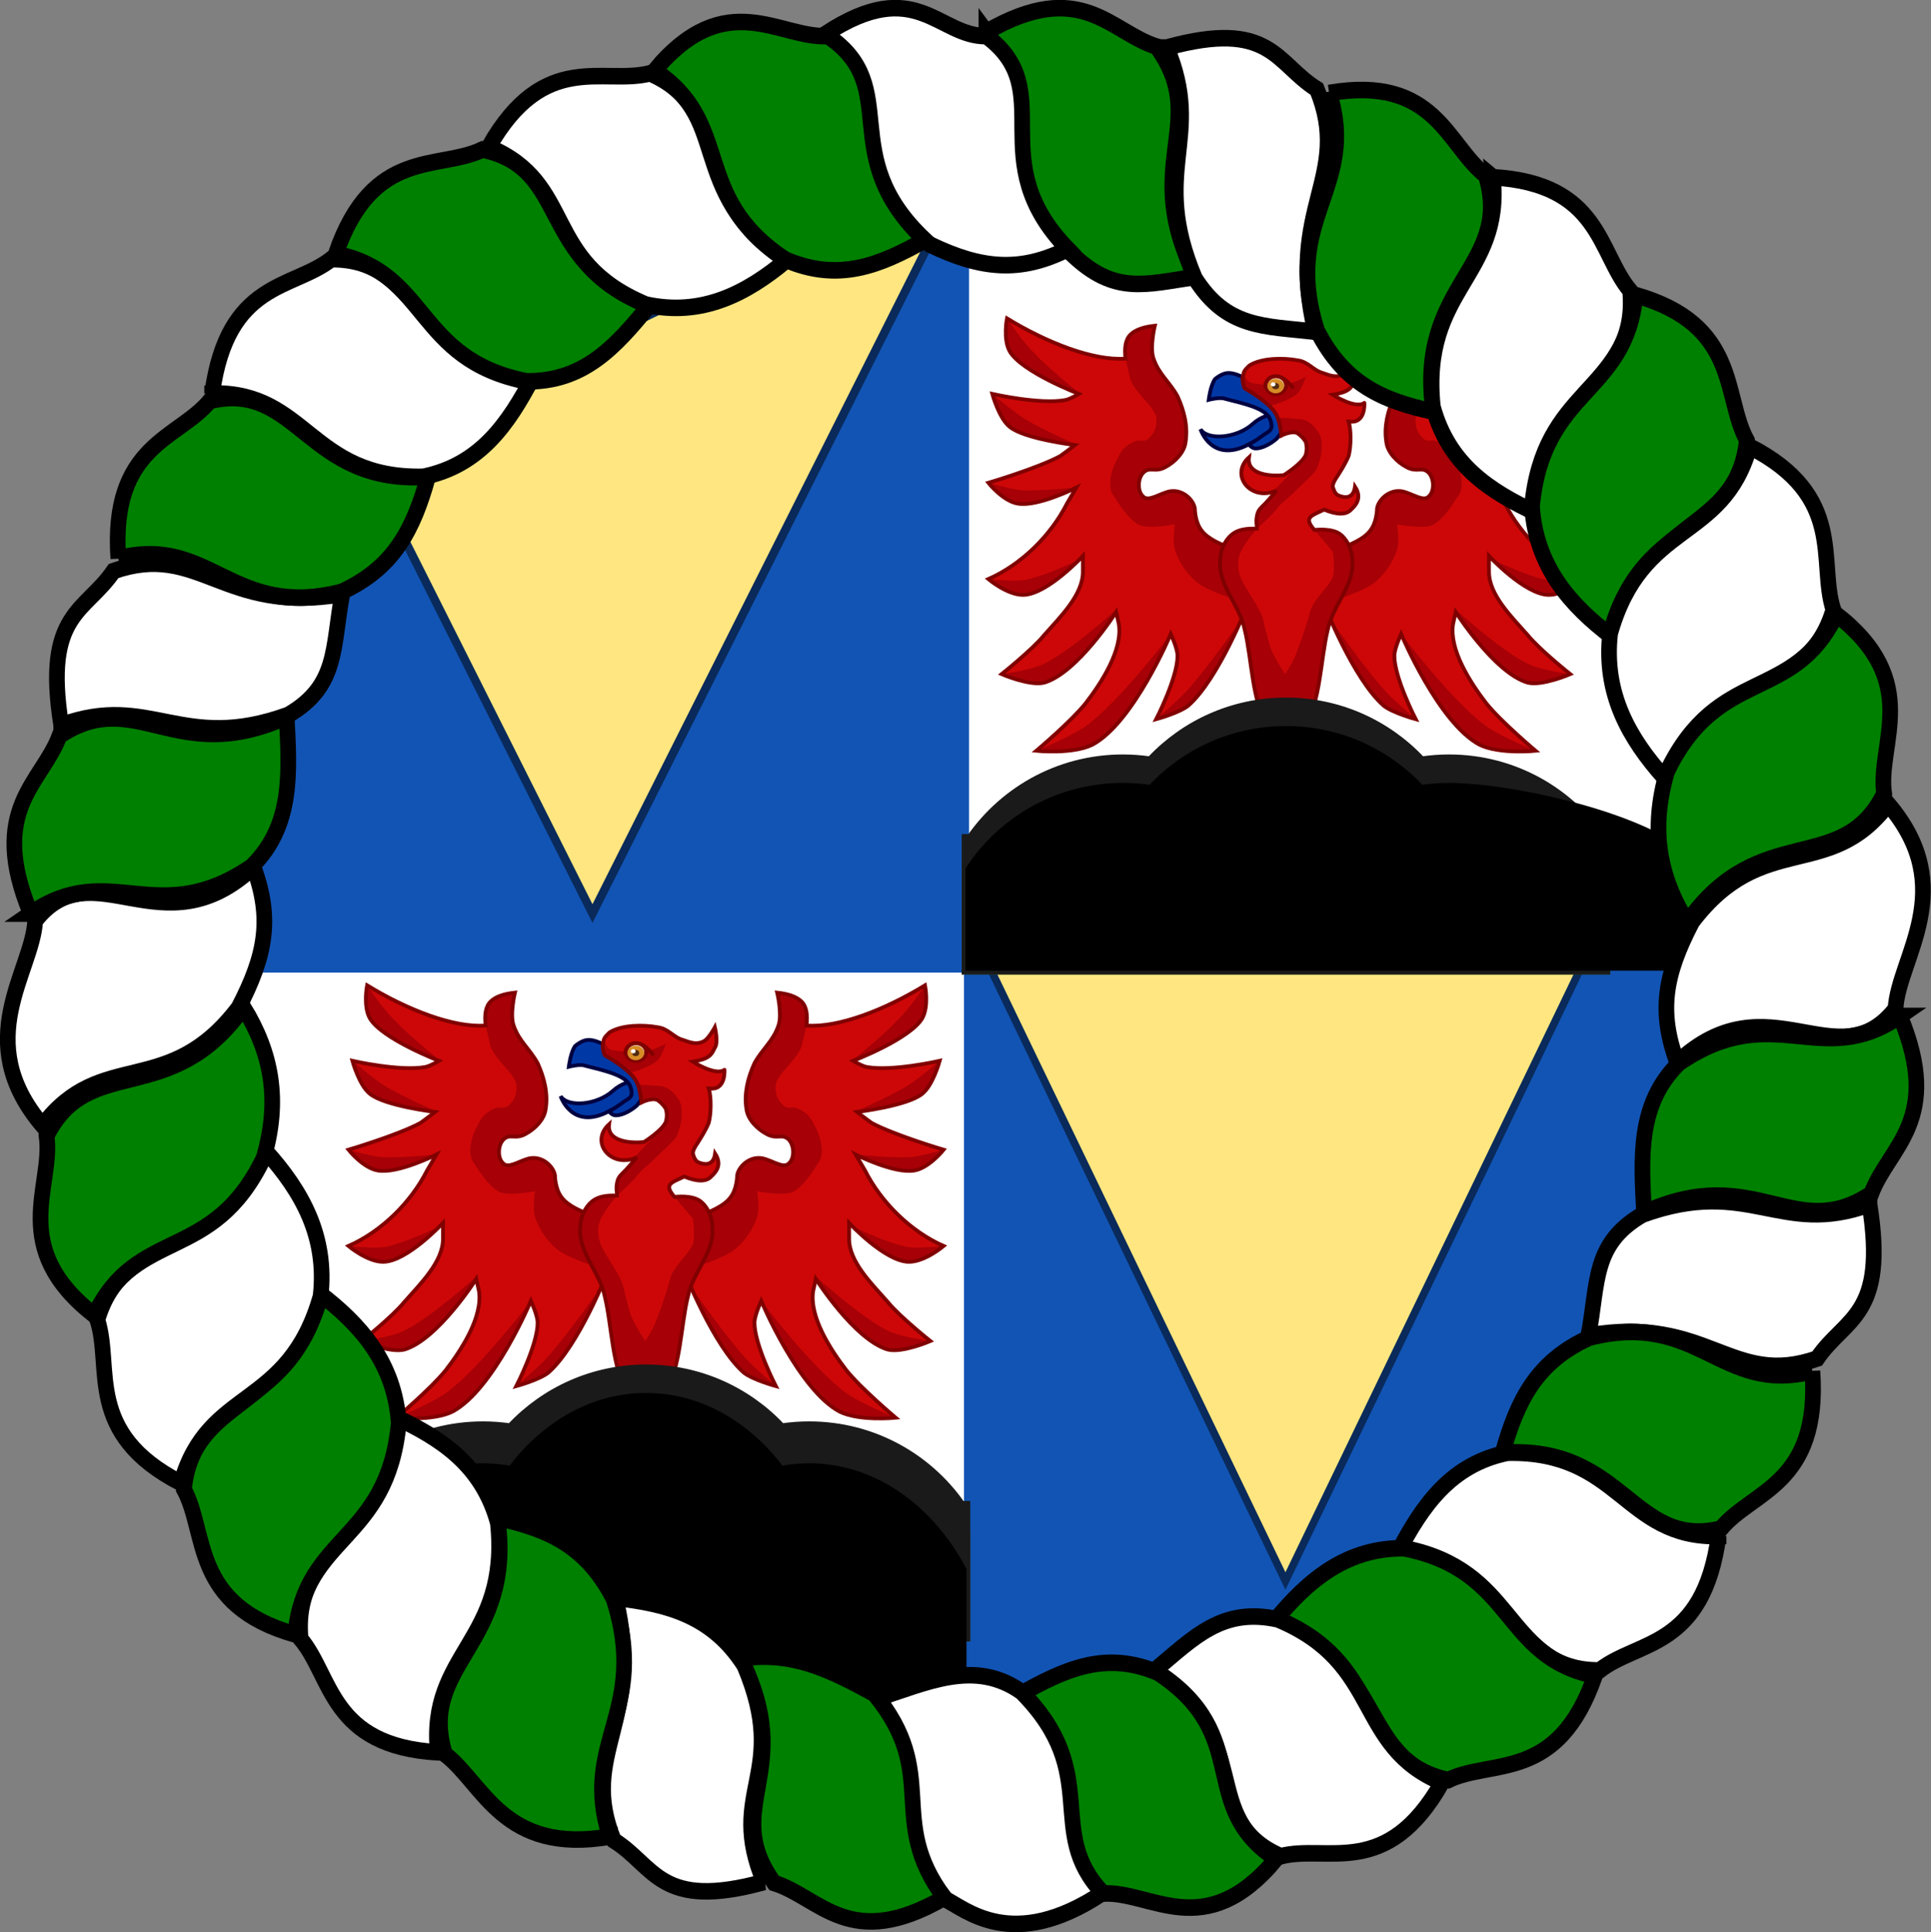
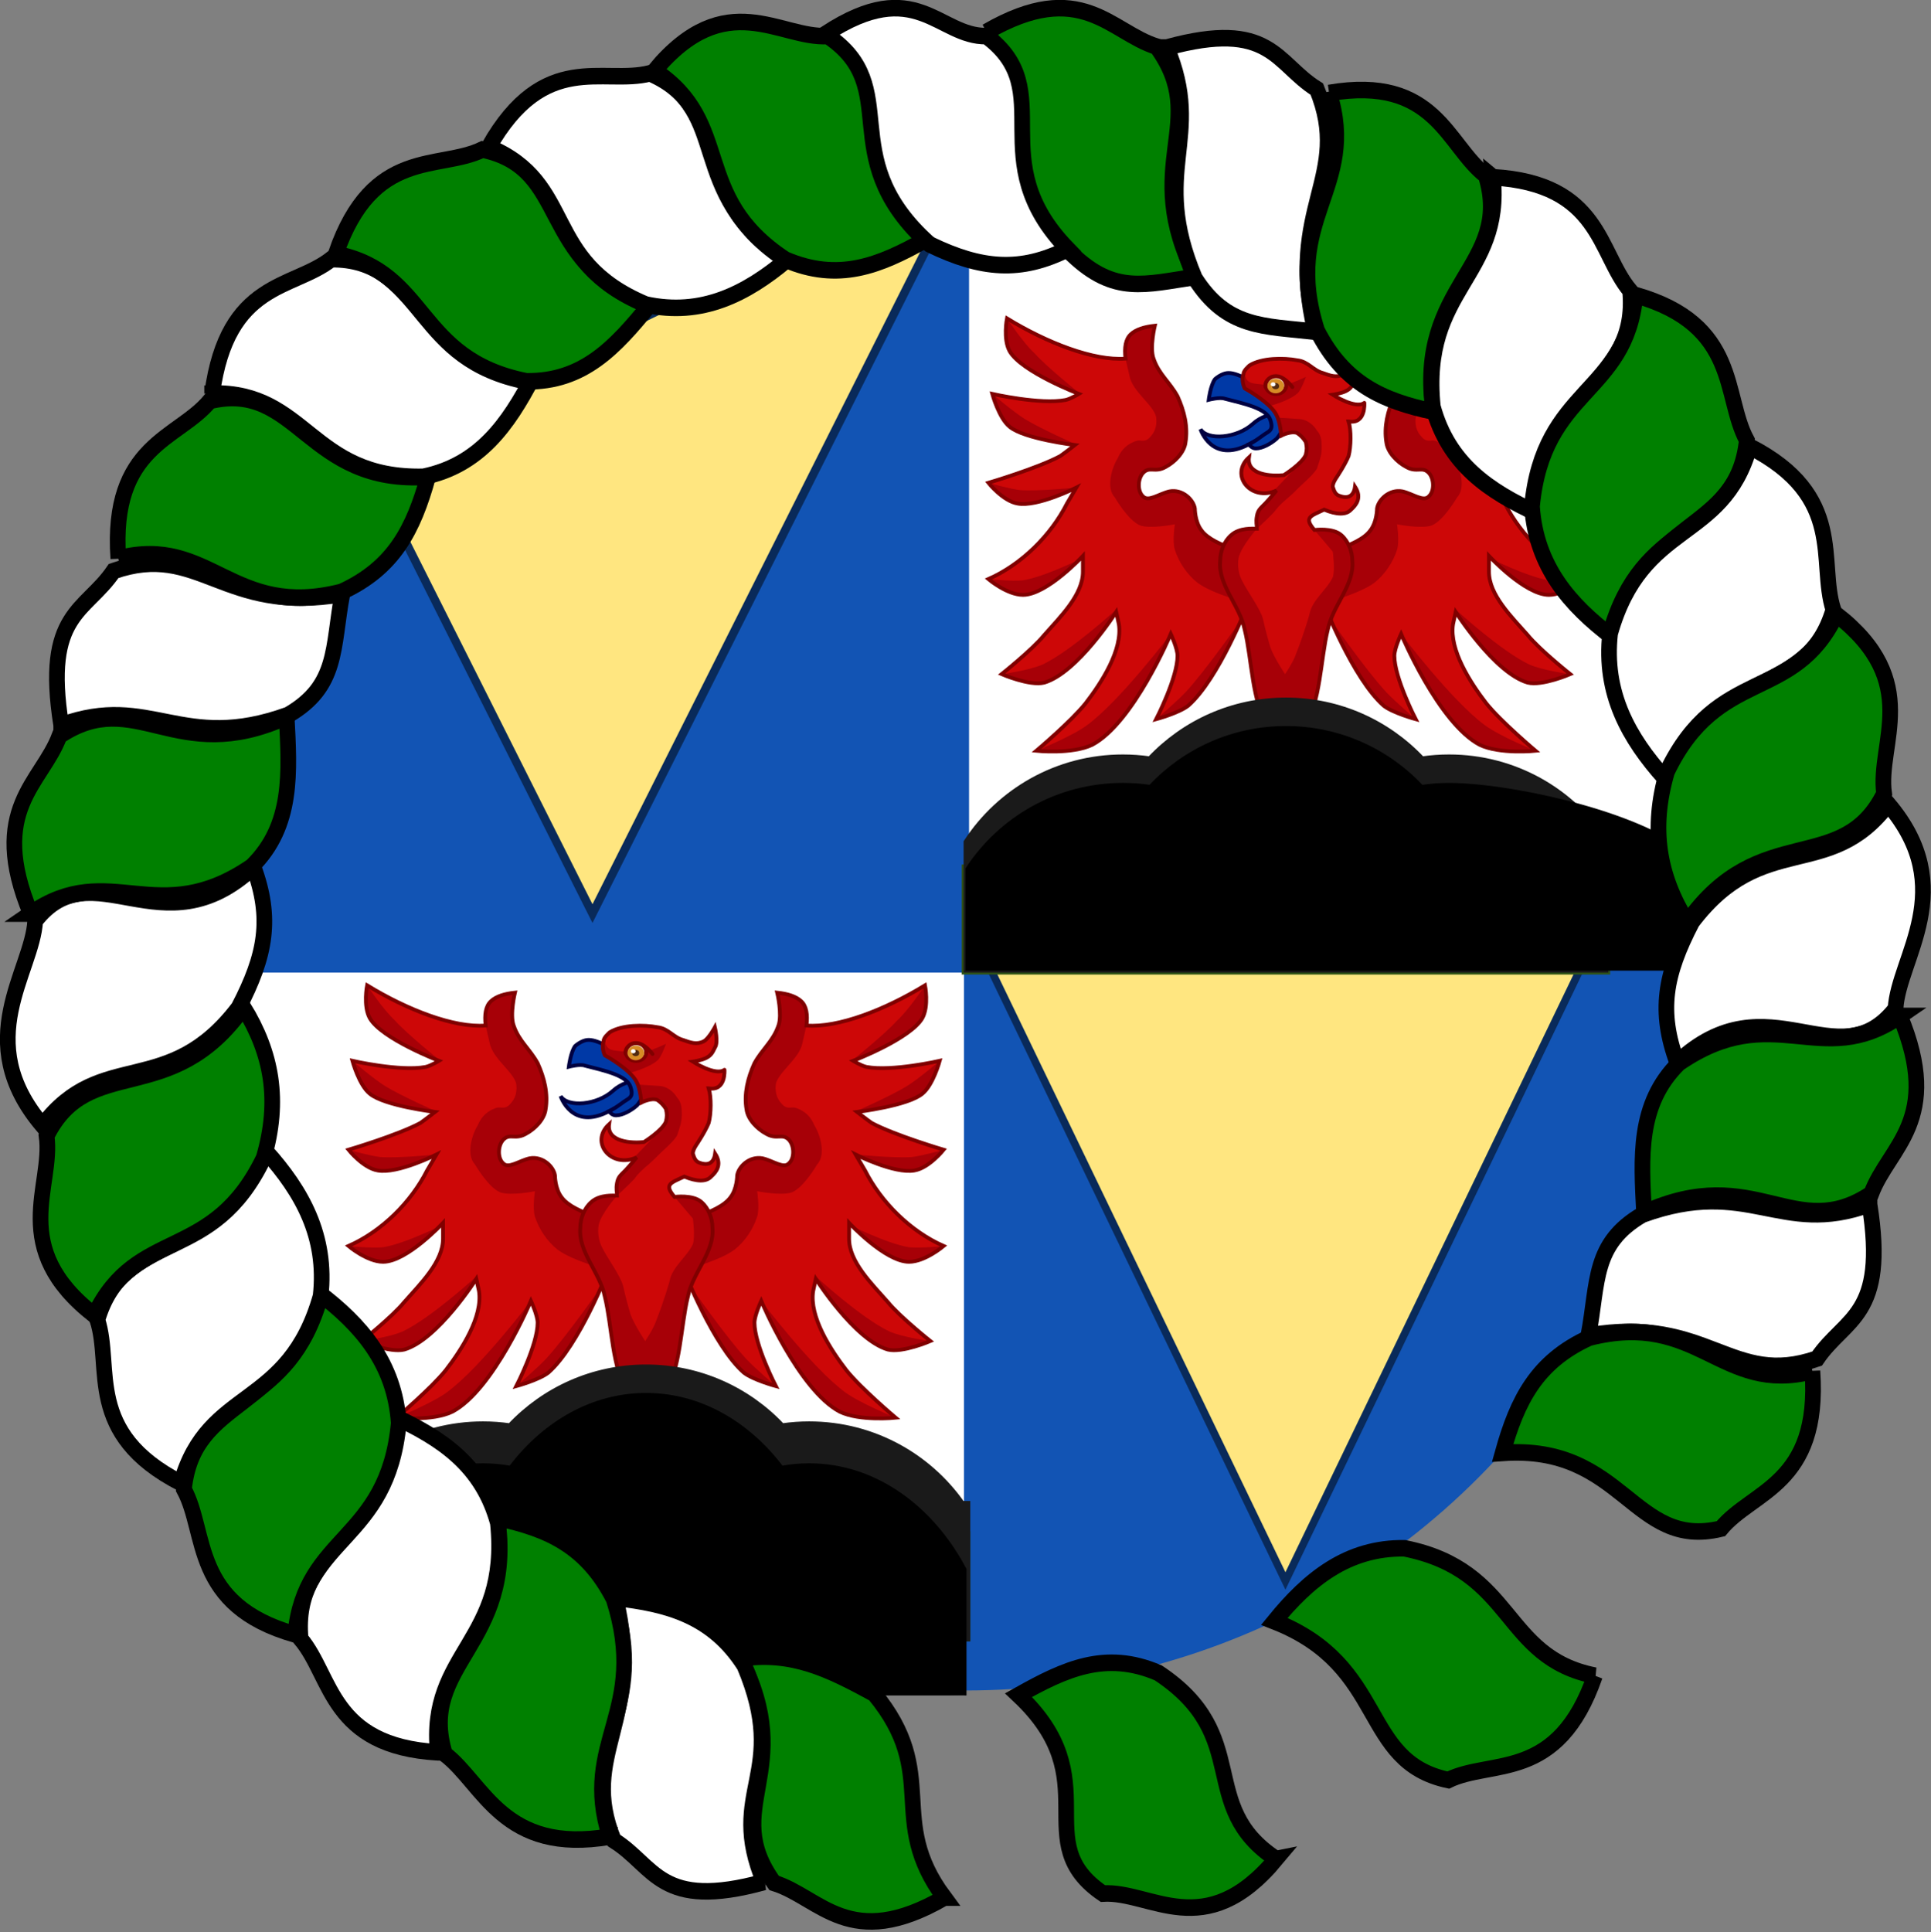
<svg xmlns="http://www.w3.org/2000/svg" xmlns:ns1="http://www.inkscape.org/namespaces/inkscape" xmlns:ns2="http://sodipodi.sourceforge.net/DTD/sodipodi-0.dtd" width="119.958" height="120.017" id="svg8604" version="1.1" ns1:version="1.1.1 (3bf5ae0d25, 2021-09-20)" ns2:docname="SSI Regiment 2.svg">
  <rect width="100%" height="100%" fill="#808080" stroke="none" />
  <defs id="defs8606" />
  <ns2:namedview id="base" pagecolor="#ffffff" bordercolor="#666666" borderopacity="1.0" ns1:pageopacity="0.0" ns1:pageshadow="2" ns1:zoom="1" ns1:cx="87.5" ns1:cy="57.5" ns1:document-units="px" ns1:current-layer="layer1" showgrid="false" fit-margin-top="0" fit-margin-left="0" fit-margin-right="0" fit-margin-bottom="0" ns1:window-width="1920" ns1:window-height="1017" ns1:window-x="-8" ns1:window-y="-8" ns1:window-maximized="1" ns1:pagecheckerboard="0" />
  <g ns1:label="Layer 1" ns1:groupmode="layer" id="layer1" transform="translate(-115.49,-297.442)">
    <g id="g4372">
      <circle style="color:#000000;display:inline;overflow:visible;visibility:visible;fill:#1254b4;fill-opacity:1;fill-rule:nonzero;stroke:none;stroke-width:0;marker:none;enable-background:accumulate" id="path3931-7-1-7-12-7" cx="175.469" cy="357.447" r="45" />
      <g id="g3297" transform="matrix(0.889,0,0,0.889,175.469,109.816)">
        <g id="g6628-6" transform="matrix(0.265,0,0,0.265,-44.715,46.599)">
          <path id="rect114-1" style="fill:#ffffff" d="M 60.137 15.01 L 60.137 59.832 L 104.975 59.832 A 45 45 0 0 0 60.137 15.01 z M 14.99 60.172 A 45 45 0 0 0 59.824 104.994 L 59.824 60.172 L 14.99 60.172 z " transform="matrix(4.25,0,0,4.25,-85.91,621.285)" />
          <path style="fill:none;stroke:#2d5016;stroke-width:2;stroke-linecap:butt;stroke-linejoin:miter;stroke-miterlimit:4;stroke-dasharray:none;stroke-dashoffset:0;stroke-opacity:1" d="m 169,1024.362 v 28.013 H 1.1844336e-4 v -28.013" id="path24575-42-0-5" ns1:connector-curvature="0" ns2:nodetypes="cccc" />
          <g transform="translate(1.2e-4,-176)" id="g4928-5-3">
            <g transform="matrix(1.009,0,0,0.995,-152.086,732.345)" id="g6060-4-9">
              <path id="path8-2-7" d="m 227.73,388.61 c 0,0 -12.197,-2.269 -15.332,-6.792 -1.736,-2.252 -1.736,-5.8 -1.736,-5.8 -0.344,-2.26 -3.149,-5.172 -6.616,-4.523 -2.779,0.646 -5.582,2.901 -6.965,1.281 -1.396,-1.281 -1.396,-4.508 0,-6.117 1.749,-1.939 3.121,0 5.923,-1.622 2.442,-1.295 4.878,-3.879 5.21,-6.467 0.703,-4.188 -0.332,-8.384 -2.069,-12.261 -2.099,-3.873 -4.878,-5.809 -6.279,-10 -1.035,-2.904 0.337,-8.714 0.337,-8.714 -2.772,0.312 -4.85,0.959 -6.251,2.251 -1.399,1.302 -1.736,3.559 -1.399,6.463 -8.354,0.645 -20.553,-4.196 -30.982,-10.653 0,0 -1.064,5.492 0.703,8.708 3.111,5.489 18.081,11.298 18.081,11.298 0,0 -2.069,1.299 -3.472,1.619 -6.611,1.282 -19.149,-1.619 -19.149,-1.619 0,0 1.737,6.46 4.54,8.721 3.814,3.231 17.047,4.835 17.047,4.835 0,0 -2.438,1.94 -3.815,2.911 -5.936,3.234 -18.802,7.095 -18.802,7.095 0,0 3.803,4.852 7.646,5.5 5.22,0.966 15.332,-4.208 15.332,-4.208 l -2.433,4.208 c -4.181,8.391 -11.864,16.143 -20.546,20.012 0,0 4.867,4.191 9.051,4.191 6.246,0 15.665,-10.317 15.665,-10.317 v 4.189 c 0,6.128 -5.914,11.937 -10.121,16.782 -3.112,3.876 -11.124,10.343 -11.124,10.343 0,0 7.31,3.212 11.124,2.257 8.72,-2.594 18.817,-18.728 18.817,-18.728 l 0.699,3.228 c 1.035,6.776 -4.518,15.5 -8.692,20.979 -3.837,4.844 -12.886,12.584 -12.886,12.584 0,0 9.38,0.984 14.629,-1.603 10.785,-5.812 20.514,-29.369 20.514,-29.369 0,0 1.767,3.857 1.767,5.797 0,5.815 -5.581,16.797 -5.581,16.797 0,0 5.918,-1.629 8.354,-3.559 8.013,-7.096 15.676,-27.123 15.676,-27.123 z" ns1:connector-curvature="0" style="fill:#cd0707" />
              <path id="path10-0-6" d="m 200.56,431.87 c 0,0 5.918,-1.629 8.354,-3.559 5.914,-5.172 11.494,-17.122 14.274,-23.241 l -0.343,0.323 c 0,0 -9.053,13.241 -14.635,19.369 -2.434,2.583 -7.65,7.108 -7.65,7.108 z m -31.328,8.378 c 0,0 9.38,0.984 14.629,-1.603 10.785,-5.812 20.514,-29.369 20.514,-29.369 0,0 -13.229,17.755 -21.918,24.206 -3.845,2.908 -13.225,6.766 -13.225,6.766 z m -9.063,-20.321 c 0,0 7.31,3.212 11.124,2.257 8.72,-2.594 18.817,-18.728 18.817,-18.728 l -0.347,-0.331 c 0,0 -11.483,10.654 -18.802,14.213 -3.482,1.604 -10.792,2.589 -10.792,2.589 z m -3.47,-25.188 c 0,0 4.867,4.191 9.051,4.191 6.246,0 15.665,-10.317 15.665,-10.317 l 0.332,0.31 c 0,0 -10.082,5.169 -15.997,6.141 -2.801,0.323 -9.051,-0.325 -9.051,-0.325 z m 0,-25.512 c 0,0 3.803,4.852 7.646,5.5 5.22,0.966 15.332,-4.208 15.332,-4.208 h -0.361 c 0,0 -9.396,0.979 -14.268,0.648 -2.779,-0.317 -8.349,-1.94 -8.349,-1.94 z m 1.03,-23.562 c 0,0 1.737,6.46 4.54,8.721 3.814,3.231 17.047,4.835 17.047,4.835 v -0.308 c 0,0 -8.687,-3.89 -12.866,-6.458 -3.147,-1.945 -8.721,-6.79 -8.721,-6.79 z m 66.86,55.523 3.138,-12.574 c 0,0 -12.197,-2.269 -15.332,-6.792 -1.736,-2.252 -1.736,-5.8 -1.736,-5.8 -0.344,-2.26 -3.149,-5.172 -6.616,-4.523 -2.779,0.646 -5.582,2.901 -6.965,1.281 -1.396,-1.281 -1.396,-4.508 0,-6.117 1.749,-1.939 3.121,0 5.923,-1.622 2.442,-1.295 4.878,-3.879 5.21,-6.467 0.703,-4.188 -0.332,-8.384 -2.069,-12.261 -2.099,-3.873 -4.878,-5.809 -6.279,-10 -1.035,-2.904 0.337,-8.714 0.337,-8.714 -2.772,0.312 -4.85,0.959 -6.251,2.251 -1.399,1.302 -1.736,3.559 -1.399,6.463 l 1.03,4.515 c 0.702,4.19 6.283,7.739 6.981,10.975 0.337,2.915 -0.698,4.518 -2.1,5.815 -1.383,0.956 -2.076,0 -3.478,0.648 -1.737,0.647 -3.471,1.93 -4.506,4.514 -1.412,2.261 -3.149,7.739 -0.713,10.331 0,0 3.481,6.143 6.62,7.415 2.778,0.975 9.059,-0.308 9.059,-0.308 0,0 -0.699,4.515 0,6.765 1.035,3.242 3.112,6.468 5.915,8.721 3.817,2.918 13.231,5.484 13.231,5.484 z m -63.02,-75.53 c 0,0 -1.064,5.492 0.703,8.708 3.111,5.489 18.081,11.298 18.081,11.298 h 0.361 c 0,0 -8.716,-7.102 -11.826,-10.647 -3.136,-2.902 -7.319,-9.359 -7.319,-9.359 z" ns1:connector-curvature="0" style="fill:#a70007" />
              <path style="fill:none;stroke:#800000;stroke-width:0.998" ns1:connector-curvature="0" d="m 227.73,388.61 c 0,0 -12.197,-2.269 -15.332,-6.792 -1.736,-2.252 -1.736,-5.8 -1.736,-5.8 -0.344,-2.26 -3.149,-5.172 -6.616,-4.523 -2.779,0.646 -5.582,2.901 -6.965,1.281 -1.396,-1.281 -1.396,-4.508 0,-6.117 1.749,-1.939 3.121,0 5.923,-1.622 2.442,-1.295 4.878,-3.879 5.21,-6.467 0.703,-4.188 -0.332,-8.384 -2.069,-12.261 -2.099,-3.873 -4.878,-5.809 -6.279,-10 -1.035,-2.904 0.337,-8.714 0.337,-8.714 -2.772,0.312 -4.85,0.959 -6.251,2.251 -1.399,1.302 -1.736,3.559 -1.399,6.463 -8.354,0.645 -20.553,-4.196 -30.982,-10.653 0,0 -1.064,5.492 0.703,8.708 3.111,5.489 18.081,11.298 18.081,11.298 0,0 -2.069,1.299 -3.472,1.619 -6.611,1.282 -19.149,-1.619 -19.149,-1.619 0,0 1.737,6.46 4.54,8.721 3.814,3.231 17.047,4.835 17.047,4.835 0,0 -2.438,1.94 -3.815,2.911 -5.936,3.234 -18.802,7.095 -18.802,7.095 0,0 3.803,4.852 7.646,5.5 5.22,0.966 15.332,-4.208 15.332,-4.208 l -2.433,4.208 c -4.181,8.391 -11.864,16.143 -20.546,20.012 0,0 4.867,4.191 9.051,4.191 6.246,0 15.665,-10.317 15.665,-10.317 v 4.189 c 0,6.128 -5.914,11.937 -10.121,16.782 -3.112,3.876 -11.124,10.343 -11.124,10.343 0,0 7.31,3.212 11.124,2.257 8.72,-2.594 18.817,-18.728 18.817,-18.728 l 0.699,3.228 c 1.035,6.776 -4.518,15.5 -8.692,20.979 -3.837,4.844 -12.886,12.584 -12.886,12.584 0,0 9.38,0.984 14.629,-1.603 10.785,-5.812 20.514,-29.369 20.514,-29.369 0,0 1.767,3.857 1.767,5.797 0,5.815 -5.581,16.797 -5.581,16.797 0,0 5.918,-1.629 8.354,-3.559 8.013,-7.096 15.676,-27.123 15.676,-27.123 z" id="path12-1-9-6" />
            </g>
            <g transform="matrix(-1.009,0,0,0.995,321.086,732.345)" id="g6060-7-7-5">
              <path id="path8-1-3-1" d="m 227.73,388.61 c 0,0 -12.197,-2.269 -15.332,-6.792 -1.736,-2.252 -1.736,-5.8 -1.736,-5.8 -0.344,-2.26 -3.149,-5.172 -6.616,-4.523 -2.779,0.646 -5.582,2.901 -6.965,1.281 -1.396,-1.281 -1.396,-4.508 0,-6.117 1.749,-1.939 3.121,0 5.923,-1.622 2.442,-1.295 4.878,-3.879 5.21,-6.467 0.703,-4.188 -0.332,-8.384 -2.069,-12.261 -2.099,-3.873 -4.878,-5.809 -6.279,-10 -1.035,-2.904 0.337,-8.714 0.337,-8.714 -2.772,0.312 -4.85,0.959 -6.251,2.251 -1.399,1.302 -1.736,3.559 -1.399,6.463 -8.354,0.645 -20.553,-4.196 -30.982,-10.653 0,0 -1.064,5.492 0.703,8.708 3.111,5.489 18.081,11.298 18.081,11.298 0,0 -2.069,1.299 -3.472,1.619 -6.611,1.282 -19.149,-1.619 -19.149,-1.619 0,0 1.737,6.46 4.54,8.721 3.814,3.231 17.047,4.835 17.047,4.835 0,0 -2.438,1.94 -3.815,2.911 -5.936,3.234 -18.802,7.095 -18.802,7.095 0,0 3.803,4.852 7.646,5.5 5.22,0.966 15.332,-4.208 15.332,-4.208 l -2.433,4.208 c -4.181,8.391 -11.864,16.143 -20.546,20.012 0,0 4.867,4.191 9.051,4.191 6.246,0 15.665,-10.317 15.665,-10.317 v 4.189 c 0,6.128 -5.914,11.937 -10.121,16.782 -3.112,3.876 -11.124,10.343 -11.124,10.343 0,0 7.31,3.212 11.124,2.257 8.72,-2.594 18.817,-18.728 18.817,-18.728 l 0.699,3.228 c 1.035,6.776 -4.518,15.5 -8.692,20.979 -3.837,4.844 -12.886,12.584 -12.886,12.584 0,0 9.38,0.984 14.629,-1.603 10.785,-5.812 20.514,-29.369 20.514,-29.369 0,0 1.767,3.857 1.767,5.797 0,5.815 -5.581,16.797 -5.581,16.797 0,0 5.918,-1.629 8.354,-3.559 8.013,-7.096 15.676,-27.123 15.676,-27.123 z" ns1:connector-curvature="0" style="fill:#cd0707" />
              <path id="path10-1-7-6" d="m 200.56,431.87 c 0,0 5.918,-1.629 8.354,-3.559 5.914,-5.172 11.494,-17.122 14.274,-23.241 l -0.343,0.323 c 0,0 -9.053,13.241 -14.635,19.369 -2.434,2.583 -7.65,7.108 -7.65,7.108 z m -31.328,8.378 c 0,0 9.38,0.984 14.629,-1.603 10.785,-5.812 20.514,-29.369 20.514,-29.369 0,0 -13.229,17.755 -21.918,24.206 -3.845,2.908 -13.225,6.766 -13.225,6.766 z m -9.063,-20.321 c 0,0 7.31,3.212 11.124,2.257 8.72,-2.594 18.817,-18.728 18.817,-18.728 l -0.347,-0.331 c 0,0 -11.483,10.654 -18.802,14.213 -3.482,1.604 -10.792,2.589 -10.792,2.589 z m -3.47,-25.188 c 0,0 4.867,4.191 9.051,4.191 6.246,0 15.665,-10.317 15.665,-10.317 l 0.332,0.31 c 0,0 -10.082,5.169 -15.997,6.141 -2.801,0.323 -9.051,-0.325 -9.051,-0.325 z m 0,-25.512 c 0,0 3.803,4.852 7.646,5.5 5.22,0.966 15.332,-4.208 15.332,-4.208 h -0.361 c 0,0 -9.396,0.979 -14.268,0.648 -2.779,-0.317 -8.349,-1.94 -8.349,-1.94 z m 1.03,-23.562 c 0,0 1.737,6.46 4.54,8.721 3.814,3.231 17.047,4.835 17.047,4.835 v -0.308 c 0,0 -8.687,-3.89 -12.866,-6.458 -3.147,-1.945 -8.721,-6.79 -8.721,-6.79 z m 66.86,55.523 3.138,-12.574 c 0,0 -12.197,-2.269 -15.332,-6.792 -1.736,-2.252 -1.736,-5.8 -1.736,-5.8 -0.344,-2.26 -3.149,-5.172 -6.616,-4.523 -2.779,0.646 -5.582,2.901 -6.965,1.281 -1.396,-1.281 -1.396,-4.508 0,-6.117 1.749,-1.939 3.121,0 5.923,-1.622 2.442,-1.295 4.878,-3.879 5.21,-6.467 0.703,-4.188 -0.332,-8.384 -2.069,-12.261 -2.099,-3.873 -4.878,-5.809 -6.279,-10 -1.035,-2.904 0.337,-8.714 0.337,-8.714 -2.772,0.312 -4.85,0.959 -6.251,2.251 -1.399,1.302 -1.736,3.559 -1.399,6.463 l 1.03,4.515 c 0.702,4.19 6.283,7.739 6.981,10.975 0.337,2.915 -0.698,4.518 -2.1,5.815 -1.383,0.956 -2.076,0 -3.478,0.648 -1.737,0.647 -3.471,1.93 -4.506,4.514 -1.412,2.261 -3.149,7.739 -0.713,10.331 0,0 3.481,6.143 6.62,7.415 2.778,0.975 9.059,-0.308 9.059,-0.308 0,0 -0.699,4.515 0,6.765 1.035,3.242 3.112,6.468 5.915,8.721 3.817,2.918 13.231,5.484 13.231,5.484 z m -63.02,-75.53 c 0,0 -1.064,5.492 0.703,8.708 3.111,5.489 18.081,11.298 18.081,11.298 h 0.361 c 0,0 -8.716,-7.102 -11.826,-10.647 -3.136,-2.902 -7.319,-9.359 -7.319,-9.359 z" ns1:connector-curvature="0" style="fill:#a70007" />
              <path style="fill:none;stroke:#800000;stroke-width:0.998" ns1:connector-curvature="0" d="m 227.73,388.61 c 0,0 -12.197,-2.269 -15.332,-6.792 -1.736,-2.252 -1.736,-5.8 -1.736,-5.8 -0.344,-2.26 -3.149,-5.172 -6.616,-4.523 -2.779,0.646 -5.582,2.901 -6.965,1.281 -1.396,-1.281 -1.396,-4.508 0,-6.117 1.749,-1.939 3.121,0 5.923,-1.622 2.442,-1.295 4.878,-3.879 5.21,-6.467 0.703,-4.188 -0.332,-8.384 -2.069,-12.261 -2.099,-3.873 -4.878,-5.809 -6.279,-10 -1.035,-2.904 0.337,-8.714 0.337,-8.714 -2.772,0.312 -4.85,0.959 -6.251,2.251 -1.399,1.302 -1.736,3.559 -1.399,6.463 -8.354,0.645 -20.553,-4.196 -30.982,-10.653 0,0 -1.064,5.492 0.703,8.708 3.111,5.489 18.081,11.298 18.081,11.298 0,0 -2.069,1.299 -3.472,1.619 -6.611,1.282 -19.149,-1.619 -19.149,-1.619 0,0 1.737,6.46 4.54,8.721 3.814,3.231 17.047,4.835 17.047,4.835 0,0 -2.438,1.94 -3.815,2.911 -5.936,3.234 -18.802,7.095 -18.802,7.095 0,0 3.803,4.852 7.646,5.5 5.22,0.966 15.332,-4.208 15.332,-4.208 l -2.433,4.208 c -4.181,8.391 -11.864,16.143 -20.546,20.012 0,0 4.867,4.191 9.051,4.191 6.246,0 15.665,-10.317 15.665,-10.317 v 4.189 c 0,6.128 -5.914,11.937 -10.121,16.782 -3.112,3.876 -11.124,10.343 -11.124,10.343 0,0 7.31,3.212 11.124,2.257 8.72,-2.594 18.817,-18.728 18.817,-18.728 l 0.699,3.228 c 1.035,6.776 -4.518,15.5 -8.692,20.979 -3.837,4.844 -12.886,12.584 -12.886,12.584 0,0 9.38,0.984 14.629,-1.603 10.785,-5.812 20.514,-29.369 20.514,-29.369 0,0 1.767,3.857 1.767,5.797 0,5.815 -5.581,16.797 -5.581,16.797 0,0 5.918,-1.629 8.354,-3.559 8.013,-7.096 15.676,-27.123 15.676,-27.123 z" id="path12-1-7-2-8" />
            </g>
            <g transform="matrix(1.009,0,0,0.995,-152.086,732.345)" id="g7110-6-7">
              <path id="path150-1-0-8" d="m 235.938,350.944 c 0,0 -5.926,-1.201 -10.091,2.643 -4.165,3.844 -11.853,4.484 -13.694,1.441 0,0 2.89,9.215 12.617,4.007 9.727,-5.208 10.768,-6.25 10.768,-6.25 z" ns1:connector-curvature="0" style="fill:#0039a6;stroke:#000040;stroke-width:0.998" />
              <path id="path152-7-1-3" d="m 236.158,347.576 -8.959,-4.054 c 0,0 -4.912,-3.436 -7.711,-3.402 -1.166,-0.013 -2.487,0.708 -3.542,1.617 -1.193,1.632 -1.653,5.49 -1.653,5.49 0,0 2.956,-0.776 4.195,-0.288 5.304,1.374 10.936,2.572 11.915,5.636 0.98,3.064 -0.533,2.894 -2.324,4.365 -2.119,1.605 -3.309,2.096 -3.309,2.096 0,0 0.819,1.133 1.838,1.084 1.724,0.002 3.98,-1.275 5.484,-2.628 0.931,-1.117 1.426,-2.41 2.481,-3.225 3.449,-2.502 8.299,-3.647 8.299,-3.647 z" ns1:connector-curvature="0" style="fill:#0039a6;stroke:#000040;stroke-width:0.998" />
              <path id="path154-4-6-4" d="m 250.846,352.951 c 0.721,2.273 0.642,6.803 0,9.174 -0.949,2.369 -3.189,5.754 -3.189,5.754 0,0 -0.957,1.354 -0.957,2.358 0.315,1.021 0.641,2.032 1.602,2.378 2.544,1.012 3.918,0 4.228,-2.378 1.927,3.043 0.188,4.964 -1.042,6.096 -1.276,1.473 -3.831,1.343 -7.026,0 -3.515,1.7 -5.429,2.014 -2.548,5.392 0,0 4.787,-0.678 7.029,1.351 1.903,1.689 2.876,4.393 2.876,6.754 0.645,6.439 -5.119,11.84 -6.408,18.28 -1.9,7.765 -1.9,19.608 -6.069,25.358 l -4.787,6.765 -4.791,-6.765 c -4.16,-5.75 -4.16,-17.593 -6.069,-25.358 -1.286,-6.439 -7.04,-11.841 -6.398,-18.28 0,-2.361 0.967,-5.065 2.88,-6.754 2.232,-2.029 5.764,-1.693 6.714,-1.693 0,-1.014 -0.309,-1.671 0,-3.351 0.305,-1.683 0.95,-2.035 2.236,-3.392 1.281,-1.36 2.883,-3.383 2.883,-3.383 -6.713,3.05 -12.326,-4.064 -7.202,-8.787 -0.642,4.723 5.92,5.063 9.102,4.723 0,0 4.818,-3.033 5.764,-5.408 0.309,-1.354 0.309,-2.027 0,-3.384 -0.642,-1.018 -1.282,-1.686 -2.236,-2.361 -1.601,-0.678 -4.169,0.675 -4.169,0.675 0,0 -0.309,-3.722 -1.259,-5.418 -1.602,-3.378 -8.314,-7.098 -8.314,-7.098 0,0 -0.971,-2.032 -0.326,-3.728 0,-1.011 1.286,-2.032 1.591,-2.358 3.217,-2.032 8.95,-2.032 12.478,-1.356 2.884,0.326 4.149,2.704 6.718,3.382 1.899,0.672 3.5,1.344 5.427,0.333 1.262,-0.679 2.88,-3.715 2.88,-3.715 0,0 0.951,4.055 0,5.411 -0.645,1.354 -0.977,2.033 -2.235,2.711 -1.286,0.679 -3.529,1.001 -3.529,1.001 0,0 5.917,3.894 8.262,2.157 0,-10e-4 0.45,5.747 -4.116,4.914 z" ns1:connector-curvature="0" style="fill:#cd0707" />
              <path ns1:connector-curvature="0" style="fill:#a70007" d="m 223.688,340.125 -0.625,1.344 0.312,2.062 6.719,5.375 c 0,0 5.105,-1.325 7.344,-3.344 0.954,-0.679 2.25,-4.406 2.25,-4.406 0,0 -3.524,1.696 -5.125,2.031 -1.9,0.343 -4.136,0.343 -6.062,0 -2.541,-0.336 -4.497,-0.022 -4.812,-3.062 z m 8.969,11.844 0.938,4.406 4.156,-0.688 1.938,2.375 0.312,3.031 -2.25,3.406 -6.375,6.75 -3.188,4.406 -1.281,1.688 v 4.031 c 0,0 2.538,-2.336 4.469,-4.375 1.591,-2.358 3.813,-3.727 5.719,-5.75 1.927,-2.025 4.183,-3.73 5.469,-5.75 0.624,-2.032 1.25,-3.378 1.25,-5.406 0,-1.7 0.019,-3.366 -1.25,-4.719 -0.967,-1.7 -2.885,-3.062 -4.812,-3.062 z m -5.75,29.406 c -0.95,0 -4.487,-0.341 -6.719,1.688 -1.913,1.689 -2.875,4.42 -2.875,6.781 -0.642,6.439 5.089,11.841 6.375,18.281 1.909,7.765 1.934,19.594 6.094,25.344 l 4.781,6.75 4.781,-6.75 c 4.169,-5.75 4.162,-17.579 6.062,-25.344 1.289,-6.439 7.051,-11.842 6.406,-18.281 0,-2.361 -0.973,-5.092 -2.875,-6.781 -2.243,-2.029 -7.031,-1.344 -7.031,-1.344 l 4.812,5.75 c 0,0 0.641,4.752 0,6.781 -1.595,3.389 -5.453,6.069 -6.094,9.781 0,0 -1.265,4.76 -3.5,10.5 -0.625,2.025 -2.875,5.406 -2.875,5.406 0,0 -2.884,-4.383 -3.844,-7.094 -1.281,-4.396 -1.906,-7.438 -1.906,-7.438 -0.641,-2.707 -4.152,-7.455 -5.438,-10.156 -0.946,-1.689 -1.306,-4.048 -0.969,-6.062 0.618,-3.06 4.812,-7.812 4.812,-7.812 z" id="path156-0-5-5" />
              <path id="path162-7-5" d="m 250.846,352.951 c 0.721,2.273 0.642,6.803 0,9.174 -0.949,2.369 -3.189,5.754 -3.189,5.754 0,0 -0.957,1.354 -0.957,2.358 0.315,1.021 0.641,2.032 1.602,2.378 2.544,1.012 3.918,0 4.228,-2.378 1.927,3.043 0.188,4.964 -1.042,6.096 -1.276,1.473 -3.831,1.343 -7.026,0 -3.515,1.7 -5.429,2.014 -2.548,5.392 0,0 4.787,-0.678 7.029,1.351 1.903,1.689 2.876,4.393 2.876,6.754 0.645,6.439 -5.119,11.84 -6.408,18.28 -1.9,7.765 -1.9,19.608 -6.069,25.358 l -4.787,6.765 -4.791,-6.765 c -4.16,-5.75 -4.16,-17.593 -6.069,-25.358 -1.286,-6.439 -7.04,-11.841 -6.398,-18.28 0,-2.361 0.967,-5.065 2.88,-6.754 2.232,-2.029 5.764,-1.693 6.714,-1.693 0,-1.014 -0.309,-1.671 0,-3.351 0.305,-1.683 0.95,-2.035 2.236,-3.392 1.281,-1.36 2.883,-3.383 2.883,-3.383 -6.713,3.05 -12.326,-4.064 -7.202,-8.787 -0.642,4.723 5.92,5.063 9.102,4.723 0,0 4.818,-3.033 5.764,-5.408 0.309,-1.354 0.309,-2.027 0,-3.384 -0.642,-1.018 -1.282,-1.686 -2.236,-2.361 -1.601,-0.678 -4.169,0.675 -4.169,0.675 0,0 -0.309,-3.722 -1.259,-5.418 -1.602,-3.378 -8.314,-7.098 -8.314,-7.098 0,0 -0.971,-2.032 -0.326,-3.728 0,-1.011 1.286,-2.032 1.591,-2.358 3.217,-2.032 8.95,-2.032 12.478,-1.356 2.884,0.326 4.149,2.704 6.718,3.382 1.899,0.672 3.5,1.344 5.427,0.333 1.262,-0.679 2.88,-3.715 2.88,-3.715 0,0 0.951,4.055 0,5.411 -0.645,1.354 -0.977,2.033 -2.235,2.711 -1.286,0.679 -3.529,1.001 -3.529,1.001 0,0 5.917,3.894 8.262,2.157 0,-10e-4 0.45,5.747 -4.116,4.914 z" ns1:connector-curvature="0" style="fill:none;stroke:#800000;stroke-width:0.998" />
            </g>
            <g transform="translate(238.21,1.978)" id="g12099-5-0">
              <path ns2:nodetypes="cc" id="path11233-7-3-4-7" d="m -159.077,1072.484 c -0.588,-1.517 2.621,-5.638 7.069,0.021" style="fill:none;stroke:#800000;stroke-width:1;stroke-linecap:round;stroke-linejoin:miter;stroke-miterlimit:4;stroke-dasharray:none;stroke-opacity:1" ns1:connector-curvature="0" />
              <ellipse transform="matrix(1.101,0,0,0.98,-817.649,619.641)" id="path11235-6-2-1-2" style="fill:#f9f9f9;fill-opacity:1;fill-rule:evenodd;stroke:#800000;stroke-width:0.963;stroke-linecap:round;stroke-linejoin:miter;stroke-miterlimit:4;stroke-dasharray:none;stroke-dashoffset:0;stroke-opacity:1" cx="600.647" cy="461.626" rx="2.433" ry="2.388" />
              <ellipse transform="matrix(0.767,0,0,0.726,-286.203,1031.876)" id="path43841-5-1-2-2-5" style="fill:#d68c25;fill-opacity:1;stroke:none" cx="169.205" cy="55.581" rx="2.87" ry="2.649" />
              <path ns2:nodetypes="sssss" ns1:connector-curvature="0" id="path43845-4-4-1-0-1" d="m -156.428,1071.426 c -0.628,0 -0.957,0.458 -0.957,0.841 0,0.383 0.303,0.821 0.957,0.804 0.663,-0.017 0.927,-0.393 0.925,-0.804 -0.002,-0.415 -0.297,-0.841 -0.925,-0.841 z" style="fill:#522b11;fill-opacity:1;stroke:none" />
              <path ns1:connector-curvature="0" id="path43847-2-2-6-0-6" d="m -157.083,1071.232 c -0.39,0 -0.635,0.288 -0.635,0.557 0,0.269 0.234,0.54 0.635,0.54 0.402,0 0.619,-0.258 0.619,-0.54 0,-0.282 -0.229,-0.557 -0.619,-0.557 z" style="fill:#ffffff;fill-opacity:1;stroke:none" />
            </g>
          </g>
          <path style="fill:#1a1a1a;fill-opacity:1;fill-rule:nonzero;stroke:#1a1a1a;stroke-width:1;stroke-linecap:butt;stroke-linejoin:miter;stroke-miterlimit:4;stroke-dashoffset:0;stroke-opacity:1" d="m 84.5,980.849 c 14.167,0 26.946,5.96 35.969,15.5 2.299,-0.327 4.641,-0.5 7.031,-0.5 17.393,0 32.672,8.965 41.5,22.531 v 33.969 H 1.1844e-4 v -33.969 C 8.829,1004.814 24.107,995.849 41.5,995.849 c 2.39,0 4.732,0.173 7.031,0.5 9.023,-9.54 21.801,-15.5 35.969,-15.5 z" id="path24575-42-3" ns1:connector-curvature="0" ns2:nodetypes="scsccccscs" />
          <path ns2:nodetypes="cccc" ns1:connector-curvature="0" id="path24575-42-0-1-3" d="m 169,1016.336 v 36.013 H 1.1844e-4 v -36.013" style="fill:none;stroke:#1a1a1a;stroke-width:2;stroke-linecap:butt;stroke-linejoin:miter;stroke-miterlimit:4;stroke-dasharray:none;stroke-dashoffset:0;stroke-opacity:1" />
          <path style="fill:#000000;fill-opacity:1;fill-rule:nonzero;stroke:none;stroke-width:1.112" d="m 84.5,987.849 c 14.167,0 26.946,7.37 35.969,19.166 2.299,-0.405 4.641,-0.618 7.031,-0.618 17.393,0 32.672,11.085 41.5,27.86 v 33.347 h -169 v -33.347 c 8.828,-16.775 24.107,-27.86 41.5,-27.86 2.39,0 4.732,0.213 7.031,0.618 9.023,-11.796 21.801,-19.166 35.969,-19.166 z" id="path24575-42-7-8" ns1:connector-curvature="0" ns2:nodetypes="scsccccscs" />
        </g>
        <g id="g3000-8" transform="matrix(-1,0,0,1,3.2098266e-5,46.599)">
          <path id="rect218-7-7-2" style="fill:#ffe680;stroke:#092a5a;stroke-width:0.529;stroke-opacity:1" d="M -1.612,231.871 H -43.103 l 20.746,43.047 z" ns2:nodetypes="cccc" />
          <path id="rect218-7-7-2-8" style="fill:#ffe680;stroke:#092a5a;stroke-width:0.523;stroke-opacity:1" d="M 57.434 15.188 A 45 45 0 0 0 24.545 32.441 L 36.814 56.855 L 57.754 15.188 L 57.434 15.188 z " transform="matrix(-1.124,0,0,1.124,67.445,164.382)" />
        </g>
        <g id="g3032">
          <g id="g6628" transform="matrix(0.265,0,0,0.265,-3.3510377e-7,3.5112499e-6)">
            <path style="fill:none;stroke:#2d5016;stroke-width:2;stroke-linecap:butt;stroke-linejoin:miter;stroke-miterlimit:4;stroke-dasharray:none;stroke-dashoffset:0;stroke-opacity:1" d="m 169,1024.362 v 28.013 H 1.1844336e-4 v -28.013" id="path24575-42-0" ns1:connector-curvature="0" ns2:nodetypes="cccc" />
            <g transform="translate(1.2e-4,-176)" id="g4928-5">
              <g transform="matrix(1.009,0,0,0.995,-152.086,732.345)" id="g6060-4">
                <path id="path8-2" d="m 227.73,388.61 c 0,0 -12.197,-2.269 -15.332,-6.792 -1.736,-2.252 -1.736,-5.8 -1.736,-5.8 -0.344,-2.26 -3.149,-5.172 -6.616,-4.523 -2.779,0.646 -5.582,2.901 -6.965,1.281 -1.396,-1.281 -1.396,-4.508 0,-6.117 1.749,-1.939 3.121,0 5.923,-1.622 2.442,-1.295 4.878,-3.879 5.21,-6.467 0.703,-4.188 -0.332,-8.384 -2.069,-12.261 -2.099,-3.873 -4.878,-5.809 -6.279,-10 -1.035,-2.904 0.337,-8.714 0.337,-8.714 -2.772,0.312 -4.85,0.959 -6.251,2.251 -1.399,1.302 -1.736,3.559 -1.399,6.463 -8.354,0.645 -20.553,-4.196 -30.982,-10.653 0,0 -1.064,5.492 0.703,8.708 3.111,5.489 18.081,11.298 18.081,11.298 0,0 -2.069,1.299 -3.472,1.619 -6.611,1.282 -19.149,-1.619 -19.149,-1.619 0,0 1.737,6.46 4.54,8.721 3.814,3.231 17.047,4.835 17.047,4.835 0,0 -2.438,1.94 -3.815,2.911 -5.936,3.234 -18.802,7.095 -18.802,7.095 0,0 3.803,4.852 7.646,5.5 5.22,0.966 15.332,-4.208 15.332,-4.208 l -2.433,4.208 c -4.181,8.391 -11.864,16.143 -20.546,20.012 0,0 4.867,4.191 9.051,4.191 6.246,0 15.665,-10.317 15.665,-10.317 v 4.189 c 0,6.128 -5.914,11.937 -10.121,16.782 -3.112,3.876 -11.124,10.343 -11.124,10.343 0,0 7.31,3.212 11.124,2.257 8.72,-2.594 18.817,-18.728 18.817,-18.728 l 0.699,3.228 c 1.035,6.776 -4.518,15.5 -8.692,20.979 -3.837,4.844 -12.886,12.584 -12.886,12.584 0,0 9.38,0.984 14.629,-1.603 10.785,-5.812 20.514,-29.369 20.514,-29.369 0,0 1.767,3.857 1.767,5.797 0,5.815 -5.581,16.797 -5.581,16.797 0,0 5.918,-1.629 8.354,-3.559 8.013,-7.096 15.676,-27.123 15.676,-27.123 z" ns1:connector-curvature="0" style="fill:#cd0707" />
                <path id="path10-0" d="m 200.56,431.87 c 0,0 5.918,-1.629 8.354,-3.559 5.914,-5.172 11.494,-17.122 14.274,-23.241 l -0.343,0.323 c 0,0 -9.053,13.241 -14.635,19.369 -2.434,2.583 -7.65,7.108 -7.65,7.108 z m -31.328,8.378 c 0,0 9.38,0.984 14.629,-1.603 10.785,-5.812 20.514,-29.369 20.514,-29.369 0,0 -13.229,17.755 -21.918,24.206 -3.845,2.908 -13.225,6.766 -13.225,6.766 z m -9.063,-20.321 c 0,0 7.31,3.212 11.124,2.257 8.72,-2.594 18.817,-18.728 18.817,-18.728 l -0.347,-0.331 c 0,0 -11.483,10.654 -18.802,14.213 -3.482,1.604 -10.792,2.589 -10.792,2.589 z m -3.47,-25.188 c 0,0 4.867,4.191 9.051,4.191 6.246,0 15.665,-10.317 15.665,-10.317 l 0.332,0.31 c 0,0 -10.082,5.169 -15.997,6.141 -2.801,0.323 -9.051,-0.325 -9.051,-0.325 z m 0,-25.512 c 0,0 3.803,4.852 7.646,5.5 5.22,0.966 15.332,-4.208 15.332,-4.208 h -0.361 c 0,0 -9.396,0.979 -14.268,0.648 -2.779,-0.317 -8.349,-1.94 -8.349,-1.94 z m 1.03,-23.562 c 0,0 1.737,6.46 4.54,8.721 3.814,3.231 17.047,4.835 17.047,4.835 v -0.308 c 0,0 -8.687,-3.89 -12.866,-6.458 -3.147,-1.945 -8.721,-6.79 -8.721,-6.79 z m 66.86,55.523 3.138,-12.574 c 0,0 -12.197,-2.269 -15.332,-6.792 -1.736,-2.252 -1.736,-5.8 -1.736,-5.8 -0.344,-2.26 -3.149,-5.172 -6.616,-4.523 -2.779,0.646 -5.582,2.901 -6.965,1.281 -1.396,-1.281 -1.396,-4.508 0,-6.117 1.749,-1.939 3.121,0 5.923,-1.622 2.442,-1.295 4.878,-3.879 5.21,-6.467 0.703,-4.188 -0.332,-8.384 -2.069,-12.261 -2.099,-3.873 -4.878,-5.809 -6.279,-10 -1.035,-2.904 0.337,-8.714 0.337,-8.714 -2.772,0.312 -4.85,0.959 -6.251,2.251 -1.399,1.302 -1.736,3.559 -1.399,6.463 l 1.03,4.515 c 0.702,4.19 6.283,7.739 6.981,10.975 0.337,2.915 -0.698,4.518 -2.1,5.815 -1.383,0.956 -2.076,0 -3.478,0.648 -1.737,0.647 -3.471,1.93 -4.506,4.514 -1.412,2.261 -3.149,7.739 -0.713,10.331 0,0 3.481,6.143 6.62,7.415 2.778,0.975 9.059,-0.308 9.059,-0.308 0,0 -0.699,4.515 0,6.765 1.035,3.242 3.112,6.468 5.915,8.721 3.817,2.918 13.231,5.484 13.231,5.484 z m -63.02,-75.53 c 0,0 -1.064,5.492 0.703,8.708 3.111,5.489 18.081,11.298 18.081,11.298 h 0.361 c 0,0 -8.716,-7.102 -11.826,-10.647 -3.136,-2.902 -7.319,-9.359 -7.319,-9.359 z" ns1:connector-curvature="0" style="fill:#a70007" />
                <path style="fill:none;stroke:#800000;stroke-width:0.998" ns1:connector-curvature="0" d="m 227.73,388.61 c 0,0 -12.197,-2.269 -15.332,-6.792 -1.736,-2.252 -1.736,-5.8 -1.736,-5.8 -0.344,-2.26 -3.149,-5.172 -6.616,-4.523 -2.779,0.646 -5.582,2.901 -6.965,1.281 -1.396,-1.281 -1.396,-4.508 0,-6.117 1.749,-1.939 3.121,0 5.923,-1.622 2.442,-1.295 4.878,-3.879 5.21,-6.467 0.703,-4.188 -0.332,-8.384 -2.069,-12.261 -2.099,-3.873 -4.878,-5.809 -6.279,-10 -1.035,-2.904 0.337,-8.714 0.337,-8.714 -2.772,0.312 -4.85,0.959 -6.251,2.251 -1.399,1.302 -1.736,3.559 -1.399,6.463 -8.354,0.645 -20.553,-4.196 -30.982,-10.653 0,0 -1.064,5.492 0.703,8.708 3.111,5.489 18.081,11.298 18.081,11.298 0,0 -2.069,1.299 -3.472,1.619 -6.611,1.282 -19.149,-1.619 -19.149,-1.619 0,0 1.737,6.46 4.54,8.721 3.814,3.231 17.047,4.835 17.047,4.835 0,0 -2.438,1.94 -3.815,2.911 -5.936,3.234 -18.802,7.095 -18.802,7.095 0,0 3.803,4.852 7.646,5.5 5.22,0.966 15.332,-4.208 15.332,-4.208 l -2.433,4.208 c -4.181,8.391 -11.864,16.143 -20.546,20.012 0,0 4.867,4.191 9.051,4.191 6.246,0 15.665,-10.317 15.665,-10.317 v 4.189 c 0,6.128 -5.914,11.937 -10.121,16.782 -3.112,3.876 -11.124,10.343 -11.124,10.343 0,0 7.31,3.212 11.124,2.257 8.72,-2.594 18.817,-18.728 18.817,-18.728 l 0.699,3.228 c 1.035,6.776 -4.518,15.5 -8.692,20.979 -3.837,4.844 -12.886,12.584 -12.886,12.584 0,0 9.38,0.984 14.629,-1.603 10.785,-5.812 20.514,-29.369 20.514,-29.369 0,0 1.767,3.857 1.767,5.797 0,5.815 -5.581,16.797 -5.581,16.797 0,0 5.918,-1.629 8.354,-3.559 8.013,-7.096 15.676,-27.123 15.676,-27.123 z" id="path12-1-9" />
              </g>
              <g transform="matrix(-1.009,0,0,0.995,321.086,732.345)" id="g6060-7-7">
                <path id="path8-1-3" d="m 227.73,388.61 c 0,0 -12.197,-2.269 -15.332,-6.792 -1.736,-2.252 -1.736,-5.8 -1.736,-5.8 -0.344,-2.26 -3.149,-5.172 -6.616,-4.523 -2.779,0.646 -5.582,2.901 -6.965,1.281 -1.396,-1.281 -1.396,-4.508 0,-6.117 1.749,-1.939 3.121,0 5.923,-1.622 2.442,-1.295 4.878,-3.879 5.21,-6.467 0.703,-4.188 -0.332,-8.384 -2.069,-12.261 -2.099,-3.873 -4.878,-5.809 -6.279,-10 -1.035,-2.904 0.337,-8.714 0.337,-8.714 -2.772,0.312 -4.85,0.959 -6.251,2.251 -1.399,1.302 -1.736,3.559 -1.399,6.463 -8.354,0.645 -20.553,-4.196 -30.982,-10.653 0,0 -1.064,5.492 0.703,8.708 3.111,5.489 18.081,11.298 18.081,11.298 0,0 -2.069,1.299 -3.472,1.619 -6.611,1.282 -19.149,-1.619 -19.149,-1.619 0,0 1.737,6.46 4.54,8.721 3.814,3.231 17.047,4.835 17.047,4.835 0,0 -2.438,1.94 -3.815,2.911 -5.936,3.234 -18.802,7.095 -18.802,7.095 0,0 3.803,4.852 7.646,5.5 5.22,0.966 15.332,-4.208 15.332,-4.208 l -2.433,4.208 c -4.181,8.391 -11.864,16.143 -20.546,20.012 0,0 4.867,4.191 9.051,4.191 6.246,0 15.665,-10.317 15.665,-10.317 v 4.189 c 0,6.128 -5.914,11.937 -10.121,16.782 -3.112,3.876 -11.124,10.343 -11.124,10.343 0,0 7.31,3.212 11.124,2.257 8.72,-2.594 18.817,-18.728 18.817,-18.728 l 0.699,3.228 c 1.035,6.776 -4.518,15.5 -8.692,20.979 -3.837,4.844 -12.886,12.584 -12.886,12.584 0,0 9.38,0.984 14.629,-1.603 10.785,-5.812 20.514,-29.369 20.514,-29.369 0,0 1.767,3.857 1.767,5.797 0,5.815 -5.581,16.797 -5.581,16.797 0,0 5.918,-1.629 8.354,-3.559 8.013,-7.096 15.676,-27.123 15.676,-27.123 z" ns1:connector-curvature="0" style="fill:#cd0707" />
                <path id="path10-1-7" d="m 200.56,431.87 c 0,0 5.918,-1.629 8.354,-3.559 5.914,-5.172 11.494,-17.122 14.274,-23.241 l -0.343,0.323 c 0,0 -9.053,13.241 -14.635,19.369 -2.434,2.583 -7.65,7.108 -7.65,7.108 z m -31.328,8.378 c 0,0 9.38,0.984 14.629,-1.603 10.785,-5.812 20.514,-29.369 20.514,-29.369 0,0 -13.229,17.755 -21.918,24.206 -3.845,2.908 -13.225,6.766 -13.225,6.766 z m -9.063,-20.321 c 0,0 7.31,3.212 11.124,2.257 8.72,-2.594 18.817,-18.728 18.817,-18.728 l -0.347,-0.331 c 0,0 -11.483,10.654 -18.802,14.213 -3.482,1.604 -10.792,2.589 -10.792,2.589 z m -3.47,-25.188 c 0,0 4.867,4.191 9.051,4.191 6.246,0 15.665,-10.317 15.665,-10.317 l 0.332,0.31 c 0,0 -10.082,5.169 -15.997,6.141 -2.801,0.323 -9.051,-0.325 -9.051,-0.325 z m 0,-25.512 c 0,0 3.803,4.852 7.646,5.5 5.22,0.966 15.332,-4.208 15.332,-4.208 h -0.361 c 0,0 -9.396,0.979 -14.268,0.648 -2.779,-0.317 -8.349,-1.94 -8.349,-1.94 z m 1.03,-23.562 c 0,0 1.737,6.46 4.54,8.721 3.814,3.231 17.047,4.835 17.047,4.835 v -0.308 c 0,0 -8.687,-3.89 -12.866,-6.458 -3.147,-1.945 -8.721,-6.79 -8.721,-6.79 z m 66.86,55.523 3.138,-12.574 c 0,0 -12.197,-2.269 -15.332,-6.792 -1.736,-2.252 -1.736,-5.8 -1.736,-5.8 -0.344,-2.26 -3.149,-5.172 -6.616,-4.523 -2.779,0.646 -5.582,2.901 -6.965,1.281 -1.396,-1.281 -1.396,-4.508 0,-6.117 1.749,-1.939 3.121,0 5.923,-1.622 2.442,-1.295 4.878,-3.879 5.21,-6.467 0.703,-4.188 -0.332,-8.384 -2.069,-12.261 -2.099,-3.873 -4.878,-5.809 -6.279,-10 -1.035,-2.904 0.337,-8.714 0.337,-8.714 -2.772,0.312 -4.85,0.959 -6.251,2.251 -1.399,1.302 -1.736,3.559 -1.399,6.463 l 1.03,4.515 c 0.702,4.19 6.283,7.739 6.981,10.975 0.337,2.915 -0.698,4.518 -2.1,5.815 -1.383,0.956 -2.076,0 -3.478,0.648 -1.737,0.647 -3.471,1.93 -4.506,4.514 -1.412,2.261 -3.149,7.739 -0.713,10.331 0,0 3.481,6.143 6.62,7.415 2.778,0.975 9.059,-0.308 9.059,-0.308 0,0 -0.699,4.515 0,6.765 1.035,3.242 3.112,6.468 5.915,8.721 3.817,2.918 13.231,5.484 13.231,5.484 z m -63.02,-75.53 c 0,0 -1.064,5.492 0.703,8.708 3.111,5.489 18.081,11.298 18.081,11.298 h 0.361 c 0,0 -8.716,-7.102 -11.826,-10.647 -3.136,-2.902 -7.319,-9.359 -7.319,-9.359 z" ns1:connector-curvature="0" style="fill:#a70007" />
                <path style="fill:none;stroke:#800000;stroke-width:0.998" ns1:connector-curvature="0" d="m 227.73,388.61 c 0,0 -12.197,-2.269 -15.332,-6.792 -1.736,-2.252 -1.736,-5.8 -1.736,-5.8 -0.344,-2.26 -3.149,-5.172 -6.616,-4.523 -2.779,0.646 -5.582,2.901 -6.965,1.281 -1.396,-1.281 -1.396,-4.508 0,-6.117 1.749,-1.939 3.121,0 5.923,-1.622 2.442,-1.295 4.878,-3.879 5.21,-6.467 0.703,-4.188 -0.332,-8.384 -2.069,-12.261 -2.099,-3.873 -4.878,-5.809 -6.279,-10 -1.035,-2.904 0.337,-8.714 0.337,-8.714 -2.772,0.312 -4.85,0.959 -6.251,2.251 -1.399,1.302 -1.736,3.559 -1.399,6.463 -8.354,0.645 -20.553,-4.196 -30.982,-10.653 0,0 -1.064,5.492 0.703,8.708 3.111,5.489 18.081,11.298 18.081,11.298 0,0 -2.069,1.299 -3.472,1.619 -6.611,1.282 -19.149,-1.619 -19.149,-1.619 0,0 1.737,6.46 4.54,8.721 3.814,3.231 17.047,4.835 17.047,4.835 0,0 -2.438,1.94 -3.815,2.911 -5.936,3.234 -18.802,7.095 -18.802,7.095 0,0 3.803,4.852 7.646,5.5 5.22,0.966 15.332,-4.208 15.332,-4.208 l -2.433,4.208 c -4.181,8.391 -11.864,16.143 -20.546,20.012 0,0 4.867,4.191 9.051,4.191 6.246,0 15.665,-10.317 15.665,-10.317 v 4.189 c 0,6.128 -5.914,11.937 -10.121,16.782 -3.112,3.876 -11.124,10.343 -11.124,10.343 0,0 7.31,3.212 11.124,2.257 8.72,-2.594 18.817,-18.728 18.817,-18.728 l 0.699,3.228 c 1.035,6.776 -4.518,15.5 -8.692,20.979 -3.837,4.844 -12.886,12.584 -12.886,12.584 0,0 9.38,0.984 14.629,-1.603 10.785,-5.812 20.514,-29.369 20.514,-29.369 0,0 1.767,3.857 1.767,5.797 0,5.815 -5.581,16.797 -5.581,16.797 0,0 5.918,-1.629 8.354,-3.559 8.013,-7.096 15.676,-27.123 15.676,-27.123 z" id="path12-1-7-2" />
              </g>
              <g transform="matrix(1.009,0,0,0.995,-152.086,732.345)" id="g7110-6">
                <path id="path150-1-0" d="m 235.938,350.944 c 0,0 -5.926,-1.201 -10.091,2.643 -4.165,3.844 -11.853,4.484 -13.694,1.441 0,0 2.89,9.215 12.617,4.007 9.727,-5.208 10.768,-6.25 10.768,-6.25 z" ns1:connector-curvature="0" style="fill:#0039a6;stroke:#000040;stroke-width:0.998" />
                <path id="path152-7-1" d="m 236.158,347.576 -8.959,-4.054 c 0,0 -4.912,-3.436 -7.711,-3.402 -1.166,-0.013 -2.487,0.708 -3.542,1.617 -1.193,1.632 -1.653,5.49 -1.653,5.49 0,0 2.956,-0.776 4.195,-0.288 5.304,1.374 10.936,2.572 11.915,5.636 0.98,3.064 -0.533,2.894 -2.324,4.365 -2.119,1.605 -3.309,2.096 -3.309,2.096 0,0 0.819,1.133 1.838,1.084 1.724,0.002 3.98,-1.275 5.484,-2.628 0.931,-1.117 1.426,-2.41 2.481,-3.225 3.449,-2.502 8.299,-3.647 8.299,-3.647 z" ns1:connector-curvature="0" style="fill:#0039a6;stroke:#000040;stroke-width:0.998" />
                <path id="path154-4-6" d="m 250.846,352.951 c 0.721,2.273 0.642,6.803 0,9.174 -0.949,2.369 -3.189,5.754 -3.189,5.754 0,0 -0.957,1.354 -0.957,2.358 0.315,1.021 0.641,2.032 1.602,2.378 2.544,1.012 3.918,0 4.228,-2.378 1.927,3.043 0.188,4.964 -1.042,6.096 -1.276,1.473 -3.831,1.343 -7.026,0 -3.515,1.7 -5.429,2.014 -2.548,5.392 0,0 4.787,-0.678 7.029,1.351 1.903,1.689 2.876,4.393 2.876,6.754 0.645,6.439 -5.119,11.84 -6.408,18.28 -1.9,7.765 -1.9,19.608 -6.069,25.358 l -4.787,6.765 -4.791,-6.765 c -4.16,-5.75 -4.16,-17.593 -6.069,-25.358 -1.286,-6.439 -7.04,-11.841 -6.398,-18.28 0,-2.361 0.967,-5.065 2.88,-6.754 2.232,-2.029 5.764,-1.693 6.714,-1.693 0,-1.014 -0.309,-1.671 0,-3.351 0.305,-1.683 0.95,-2.035 2.236,-3.392 1.281,-1.36 2.883,-3.383 2.883,-3.383 -6.713,3.05 -12.326,-4.064 -7.202,-8.787 -0.642,4.723 5.92,5.063 9.102,4.723 0,0 4.818,-3.033 5.764,-5.408 0.309,-1.354 0.309,-2.027 0,-3.384 -0.642,-1.018 -1.282,-1.686 -2.236,-2.361 -1.601,-0.678 -4.169,0.675 -4.169,0.675 0,0 -0.309,-3.722 -1.259,-5.418 -1.602,-3.378 -8.314,-7.098 -8.314,-7.098 0,0 -0.971,-2.032 -0.326,-3.728 0,-1.011 1.286,-2.032 1.591,-2.358 3.217,-2.032 8.95,-2.032 12.478,-1.356 2.884,0.326 4.149,2.704 6.718,3.382 1.899,0.672 3.5,1.344 5.427,0.333 1.262,-0.679 2.88,-3.715 2.88,-3.715 0,0 0.951,4.055 0,5.411 -0.645,1.354 -0.977,2.033 -2.235,2.711 -1.286,0.679 -3.529,1.001 -3.529,1.001 0,0 5.917,3.894 8.262,2.157 0,-10e-4 0.45,5.747 -4.116,4.914 z" ns1:connector-curvature="0" style="fill:#cd0707" />
                <path ns1:connector-curvature="0" style="fill:#a70007" d="m 223.688,340.125 -0.625,1.344 0.312,2.062 6.719,5.375 c 0,0 5.105,-1.325 7.344,-3.344 0.954,-0.679 2.25,-4.406 2.25,-4.406 0,0 -3.524,1.696 -5.125,2.031 -1.9,0.343 -4.136,0.343 -6.062,0 -2.541,-0.336 -4.497,-0.022 -4.812,-3.062 z m 8.969,11.844 0.938,4.406 4.156,-0.688 1.938,2.375 0.312,3.031 -2.25,3.406 -6.375,6.75 -3.188,4.406 -1.281,1.688 v 4.031 c 0,0 2.538,-2.336 4.469,-4.375 1.591,-2.358 3.813,-3.727 5.719,-5.75 1.927,-2.025 4.183,-3.73 5.469,-5.75 0.624,-2.032 1.25,-3.378 1.25,-5.406 0,-1.7 0.019,-3.366 -1.25,-4.719 -0.967,-1.7 -2.885,-3.062 -4.812,-3.062 z m -5.75,29.406 c -0.95,0 -4.487,-0.341 -6.719,1.688 -1.913,1.689 -2.875,4.42 -2.875,6.781 -0.642,6.439 5.089,11.841 6.375,18.281 1.909,7.765 1.934,19.594 6.094,25.344 l 4.781,6.75 4.781,-6.75 c 4.169,-5.75 4.162,-17.579 6.062,-25.344 1.289,-6.439 7.051,-11.842 6.406,-18.281 0,-2.361 -0.973,-5.092 -2.875,-6.781 -2.243,-2.029 -7.031,-1.344 -7.031,-1.344 l 4.812,5.75 c 0,0 0.641,4.752 0,6.781 -1.595,3.389 -5.453,6.069 -6.094,9.781 0,0 -1.265,4.76 -3.5,10.5 -0.625,2.025 -2.875,5.406 -2.875,5.406 0,0 -2.884,-4.383 -3.844,-7.094 -1.281,-4.396 -1.906,-7.438 -1.906,-7.438 -0.641,-2.707 -4.152,-7.455 -5.438,-10.156 -0.946,-1.689 -1.306,-4.048 -0.969,-6.062 0.618,-3.06 4.812,-7.812 4.812,-7.812 z" id="path156-0-5" />
                <path id="path162-7" d="m 250.846,352.951 c 0.721,2.273 0.642,6.803 0,9.174 -0.949,2.369 -3.189,5.754 -3.189,5.754 0,0 -0.957,1.354 -0.957,2.358 0.315,1.021 0.641,2.032 1.602,2.378 2.544,1.012 3.918,0 4.228,-2.378 1.927,3.043 0.188,4.964 -1.042,6.096 -1.276,1.473 -3.831,1.343 -7.026,0 -3.515,1.7 -5.429,2.014 -2.548,5.392 0,0 4.787,-0.678 7.029,1.351 1.903,1.689 2.876,4.393 2.876,6.754 0.645,6.439 -5.119,11.84 -6.408,18.28 -1.9,7.765 -1.9,19.608 -6.069,25.358 l -4.787,6.765 -4.791,-6.765 c -4.16,-5.75 -4.16,-17.593 -6.069,-25.358 -1.286,-6.439 -7.04,-11.841 -6.398,-18.28 0,-2.361 0.967,-5.065 2.88,-6.754 2.232,-2.029 5.764,-1.693 6.714,-1.693 0,-1.014 -0.309,-1.671 0,-3.351 0.305,-1.683 0.95,-2.035 2.236,-3.392 1.281,-1.36 2.883,-3.383 2.883,-3.383 -6.713,3.05 -12.326,-4.064 -7.202,-8.787 -0.642,4.723 5.92,5.063 9.102,4.723 0,0 4.818,-3.033 5.764,-5.408 0.309,-1.354 0.309,-2.027 0,-3.384 -0.642,-1.018 -1.282,-1.686 -2.236,-2.361 -1.601,-0.678 -4.169,0.675 -4.169,0.675 0,0 -0.309,-3.722 -1.259,-5.418 -1.602,-3.378 -8.314,-7.098 -8.314,-7.098 0,0 -0.971,-2.032 -0.326,-3.728 0,-1.011 1.286,-2.032 1.591,-2.358 3.217,-2.032 8.95,-2.032 12.478,-1.356 2.884,0.326 4.149,2.704 6.718,3.382 1.899,0.672 3.5,1.344 5.427,0.333 1.262,-0.679 2.88,-3.715 2.88,-3.715 0,0 0.951,4.055 0,5.411 -0.645,1.354 -0.977,2.033 -2.235,2.711 -1.286,0.679 -3.529,1.001 -3.529,1.001 0,0 5.917,3.894 8.262,2.157 0,-10e-4 0.45,5.747 -4.116,4.914 z" ns1:connector-curvature="0" style="fill:none;stroke:#800000;stroke-width:0.998" />
              </g>
              <g transform="translate(238.21,1.978)" id="g12099-5">
                <path ns2:nodetypes="cc" id="path11233-7-3-4" d="m -159.077,1072.484 c -0.588,-1.517 2.621,-5.638 7.069,0.021" style="fill:none;stroke:#800000;stroke-width:1;stroke-linecap:round;stroke-linejoin:miter;stroke-miterlimit:4;stroke-dasharray:none;stroke-opacity:1" ns1:connector-curvature="0" />
                <ellipse transform="matrix(1.101,0,0,0.98,-817.649,619.641)" id="path11235-6-2-1" style="fill:#f9f9f9;fill-opacity:1;fill-rule:evenodd;stroke:#800000;stroke-width:0.963;stroke-linecap:round;stroke-linejoin:miter;stroke-miterlimit:4;stroke-dasharray:none;stroke-dashoffset:0;stroke-opacity:1" cx="600.647" cy="461.626" rx="2.433" ry="2.388" />
                <ellipse transform="matrix(0.767,0,0,0.726,-286.203,1031.876)" id="path43841-5-1-2-2" style="fill:#d68c25;fill-opacity:1;stroke:none" cx="169.205" cy="55.581" rx="2.87" ry="2.649" />
                <path ns2:nodetypes="sssss" ns1:connector-curvature="0" id="path43845-4-4-1-0" d="m -156.428,1071.426 c -0.628,0 -0.957,0.458 -0.957,0.841 0,0.383 0.303,0.821 0.957,0.804 0.663,-0.017 0.927,-0.393 0.925,-0.804 -0.002,-0.415 -0.297,-0.841 -0.925,-0.841 z" style="fill:#522b11;fill-opacity:1;stroke:none" />
                <path ns1:connector-curvature="0" id="path43847-2-2-6-0" d="m -157.083,1071.232 c -0.39,0 -0.635,0.288 -0.635,0.557 0,0.269 0.234,0.54 0.635,0.54 0.402,0 0.619,-0.258 0.619,-0.54 0,-0.282 -0.229,-0.557 -0.619,-0.557 z" style="fill:#ffffff;fill-opacity:1;stroke:none" />
              </g>
            </g>
            <path style="fill:#1a1a1a;fill-opacity:1;fill-rule:nonzero;stroke:#1a1a1a;stroke-width:1;stroke-linecap:butt;stroke-linejoin:miter;stroke-miterlimit:4;stroke-dashoffset:0;stroke-opacity:1" d="m 84.5,980.849 c 14.167,0 26.946,5.96 35.969,15.5 2.299,-0.327 4.641,-0.5 7.031,-0.5 17.393,0 32.672,8.965 41.5,22.531 v 33.969 H 1.1844e-4 v -33.969 C 8.829,1004.814 24.107,995.849 41.5,995.849 c 2.39,0 4.732,0.173 7.031,0.5 9.023,-9.54 21.801,-15.5 35.969,-15.5 z" id="path24575-42" ns1:connector-curvature="0" ns2:nodetypes="scsccccscs" />
-             <path ns2:nodetypes="cccc" ns1:connector-curvature="0" id="path24575-42-0-1" d="m 169,1016.336 v 36.013 H 1.1844e-4 v -36.013" style="fill:none;stroke:#1a1a1a;stroke-width:2;stroke-linecap:butt;stroke-linejoin:miter;stroke-miterlimit:4;stroke-dasharray:none;stroke-dashoffset:0;stroke-opacity:1" />
            <path style="fill:#000000;fill-opacity:1;fill-rule:nonzero;stroke:none" d="m 84.5,987.849 c 14.167,0 26.946,5.96 35.969,15.5 2.299,-0.327 4.641,-0.5 7.031,-0.5 17.393,0 58.172,8.965 67.001,22.531 v 26.969 H 1.2e-4 v -26.969 c 8.828,-13.566 24.107,-22.531 41.5,-22.531 2.39,0 4.732,0.173 7.031,0.5 9.023,-9.54 21.801,-15.5 35.969,-15.5 z" id="path24575-42-7" ns1:connector-curvature="0" ns2:nodetypes="scsccccscs" />
          </g>
          <g id="g3000" />
        </g>
      </g>
      <g id="g3582-2-8-7-4-3-7" transform="matrix(0.915,0,0,0.966,132.17,344.28)">
-         <path ns2:nodetypes="ccccc" ns1:connector-curvature="0" id="path3188-6-4-0-3-1" d="m 48.74,-46.432 c 3.978,5.07 0.029,9.182 5.822,14.301 2.883,2.598 4.905,1.941 8.406,1.442 -3.92,-7.259 1.062,-9.922 -2.673,-14.801 -3.13,-0.927 -5.134,-4.466 -11.555,-0.942 z" style="color:#000000;display:inline;overflow:visible;visibility:visible;fill:#008000;stroke:#000000;stroke-width:1.064;stroke-linecap:butt;stroke-linejoin:miter;stroke-miterlimit:4;stroke-dasharray:none;stroke-dashoffset:0;stroke-opacity:1;marker:none;enable-background:accumulate" />
+         <path ns2:nodetypes="ccccc" ns1:connector-curvature="0" id="path3188-6-4-0-3-1" d="m 48.74,-46.432 c 3.978,5.07 0.029,9.182 5.822,14.301 2.883,2.598 4.905,1.941 8.406,1.442 -3.92,-7.259 1.062,-9.922 -2.673,-14.801 -3.13,-0.927 -5.134,-4.466 -11.555,-0.942 " style="color:#000000;display:inline;overflow:visible;visibility:visible;fill:#008000;stroke:#000000;stroke-width:1.064;stroke-linecap:butt;stroke-linejoin:miter;stroke-miterlimit:4;stroke-dasharray:none;stroke-dashoffset:0;stroke-opacity:1;marker:none;enable-background:accumulate" />
        <path ns2:nodetypes="ccccc" ns1:connector-curvature="0" id="path3188-9-0-0-9-4-1" d="m 60.983,-45.43 c 2.619,5.888 -1.201,7.827 1.913,14.835 2.161,3.223 4.651,3.062 8.169,3.435 -2.028,-7.997 2.543,-9.95 0.112,-15.595 -2.809,-1.664 -3.106,-4.524 -10.194,-2.675 z" style="color:#000000;display:inline;overflow:visible;visibility:visible;fill:#ffffff;stroke:#000000;stroke-width:1.064;stroke-linecap:butt;stroke-linejoin:miter;stroke-miterlimit:4;stroke-dasharray:none;stroke-dashoffset:0;stroke-opacity:1;marker:none;enable-background:accumulate" />
        <path ns2:nodetypes="ccccc" ns1:connector-curvature="0" id="path3188-4-24-9-4-1-5" d="m 72.011,-42.508 c 2.058,6.106 -3.263,8.016 -0.816,15.284 1.85,3.411 4.427,4.508 7.895,5.207 -1.273,-8.151 5.449,-9.343 3.556,-15.189 -2.642,-1.919 -3.406,-6.482 -10.635,-5.302 z" style="color:#000000;display:inline;overflow:visible;visibility:visible;fill:#008000;stroke:#000000;stroke-width:1.064;stroke-linecap:butt;stroke-linejoin:miter;stroke-miterlimit:4;stroke-dasharray:none;stroke-dashoffset:0;stroke-opacity:1;marker:none;enable-background:accumulate" />
        <path ns2:nodetypes="ccccc" ns1:connector-curvature="0" id="path3188-8-86-4-8-1-2" d="m 83.131,-37.091 c 0.699,6.406 -4.908,7.128 -4.08,14.752 1.075,3.729 3.835,5.434 7.071,6.862 0.507,-8.234 6.915,-8.2 6.323,-14.317 -2.168,-2.442 -1.999,-6.896 -9.313,-7.296 z" style="color:#000000;display:inline;overflow:visible;visibility:visible;fill:#ffffff;stroke:#000000;stroke-width:1.064;stroke-linecap:butt;stroke-linejoin:miter;stroke-miterlimit:4;stroke-dasharray:none;stroke-dashoffset:0;stroke-opacity:1;marker:none;enable-background:accumulate" />
        <path ns2:nodetypes="ccccc" ns1:connector-curvature="0" id="path3188-8-8-5-8-8-3-7" d="m 92.81,-29.515 c -0.634,6.413 -6.27,5.965 -7.028,13.597 0.284,3.87 2.579,6.33 5.452,8.393 2.191,-7.954 8.454,-6.547 9.133,-12.654 -1.619,-2.835 -0.482,-7.438 -7.557,-9.335 z" style="color:#000000;display:inline;overflow:visible;visibility:visible;fill:#008000;stroke:#000000;stroke-width:1.064;stroke-linecap:butt;stroke-linejoin:miter;stroke-miterlimit:4;stroke-dasharray:none;stroke-dashoffset:0;stroke-opacity:1;marker:none;enable-background:accumulate" />
        <path ns2:nodetypes="ccccc" ns1:connector-curvature="0" id="path3188-8-2-0-8-2-87-6" d="m 100.563,-19.774 c -1.837,6.177 -7.286,4.67 -9.476,12.019 -0.454,3.854 1.272,6.732 3.703,9.302 3.658,-7.395 9.631,-4.96 11.454,-10.829 -1.053,-3.091 0.907,-7.289 -5.68,-10.492 z" style="color:#000000;display:inline;overflow:visible;visibility:visible;fill:#ffffff;stroke:#000000;stroke-width:1.064;stroke-linecap:butt;stroke-linejoin:miter;stroke-miterlimit:4;stroke-dasharray:none;stroke-dashoffset:0;stroke-opacity:1;marker:none;enable-background:accumulate" />
        <path ns2:nodetypes="ccccc" ns1:connector-curvature="0" id="path3188-8-4-9-2-4-4-1" d="M 106.446,-8.983 C 103.523,-3.24 98.436,-5.707 94.953,1.125 c -1.143,3.708 -0.557,6.726 1.369,9.693 4.934,-6.612 10.514,-2.837 13.368,-8.28 -0.477,-3.23 2.656,-7.18 -3.244,-11.521 z" style="color:#000000;display:inline;overflow:visible;visibility:visible;fill:#008000;stroke:#000000;stroke-width:1.064;stroke-linecap:butt;stroke-linejoin:miter;stroke-miterlimit:4;stroke-dasharray:none;stroke-dashoffset:0;stroke-opacity:1;marker:none;enable-background:accumulate" />
        <path ns2:nodetypes="cccccc" ns1:connector-curvature="0" id="path3188-8-5-0-4-5-2-4" d="m 109.965,3.213 c -4.027,5.031 -8.508,1.584 -13.303,7.569 -1.871,3.4 -2.304,5.767 -1.019,9.062 6.172,-5.475 10.924,1.283 14.821,-3.468 0.188,-3.26 4.399,-7.717 -0.499,-13.163 z" style="color:#000000;display:inline;overflow:visible;visibility:visible;fill:#ffffff;stroke:#000000;stroke-width:1.064;stroke-linecap:butt;stroke-linejoin:miter;stroke-miterlimit:4;stroke-dasharray:none;stroke-dashoffset:0;stroke-opacity:1;marker:none;enable-background:accumulate" />
        <path ns2:nodetypes="cccccc" ns1:connector-curvature="0" id="path3188-8-5-6-0-5-5-7-2" d="m 36.775,-44.483 c 5.308,3.654 1.807,7.363 8.121,11.714 3.526,1.621 6.176,1.815 9.37,0.296 -5.905,-5.761 -0.504,-10.147 -5.524,-13.692 -3.265,0.047 -4.763,-3.963 -10.905,-0.152 z" style="color:#000000;display:inline;overflow:visible;visibility:visible;fill:#ffffff;stroke:#000000;stroke-width:1.064;stroke-linecap:butt;stroke-linejoin:miter;stroke-miterlimit:4;stroke-dasharray:none;stroke-dashoffset:0;stroke-opacity:1;marker:none;enable-background:accumulate" />
        <path ns2:nodetypes="ccccc" ns1:connector-curvature="0" id="path3188-42-6-5-1-7-3" d="m 110.767,16.842 c -5.398,3.519 -8.577,-1.156 -15.003,3.029 -2.84,2.644 -2.563,6.099 -2.374,9.631 7.574,-3.27 10.239,2.063 15.427,-1.231 1.198,-3.037 4.898,-4.724 1.949,-11.429 z" style="color:#000000;display:inline;overflow:visible;visibility:visible;fill:#008000;stroke:#000000;stroke-width:1.064;stroke-linecap:butt;stroke-linejoin:miter;stroke-miterlimit:4;stroke-dasharray:none;stroke-dashoffset:0;stroke-opacity:1;marker:none;enable-background:accumulate" />
        <path ns2:nodetypes="ccccc" ns1:connector-curvature="0" id="path3188-9-3-1-1-7-9-2" d="m 108.697,28.951 c -6.094,2.094 -8.157,-1.826 -15.41,0.663 -3.4,1.87 -2.993,4.309 -3.672,7.781 8.143,-1.321 9.689,3.404 15.525,1.477 1.904,-2.653 4.779,-2.698 3.557,-9.92 z" style="color:#000000;display:inline;overflow:visible;visibility:visible;fill:#ffffff;stroke:#000000;stroke-width:1.064;stroke-linecap:butt;stroke-linejoin:miter;stroke-miterlimit:4;stroke-dasharray:none;stroke-dashoffset:0;stroke-opacity:1;marker:none;enable-background:accumulate" />
        <path ns2:nodetypes="ccccc" ns1:connector-curvature="0" id="path3188-4-2-38-7-1-3-2" d="m 104.821,39.68 c -6.263,1.516 -7.699,-3.952 -15.154,-2.151 -3.56,1.545 -4.879,4.016 -5.878,7.408 8.231,-0.555 8.83,6.246 14.82,4.872 2.143,-2.463 6.755,-2.825 6.212,-10.13 z" style="color:#000000;display:inline;overflow:visible;visibility:visible;fill:#008000;stroke:#000000;stroke-width:1.064;stroke-linecap:butt;stroke-linejoin:miter;stroke-miterlimit:4;stroke-dasharray:none;stroke-dashoffset:0;stroke-opacity:1;marker:none;enable-background:accumulate" />
-         <path ns2:nodetypes="ccccc" ns1:connector-curvature="0" id="path3188-8-21-9-1-1-19-1" d="m 98.451,50.284 c -6.443,0.135 -6.671,-5.513 -14.338,-5.356 -3.808,0.744 -5.749,3.344 -7.454,6.443 8.158,1.226 7.564,7.607 13.709,7.551 2.622,-1.946 7.044,-1.388 8.083,-8.638 z" style="color:#000000;display:inline;overflow:visible;visibility:visible;fill:#ffffff;stroke:#000000;stroke-width:1.064;stroke-linecap:butt;stroke-linejoin:miter;stroke-miterlimit:4;stroke-dasharray:none;stroke-dashoffset:0;stroke-opacity:1;marker:none;enable-background:accumulate" />
        <path ns2:nodetypes="ccccc" ns1:connector-curvature="0" id="path3188-8-8-6-3-1-5-8-6" d="m 90.057,59.262 c -6.333,-1.193 -5.394,-6.768 -12.929,-8.191 -3.88,-0.055 -6.532,2.015 -8.838,4.697 7.731,2.878 5.781,8.995 11.806,10.205 2.966,-1.365 7.452,0.171 9.961,-6.711 z" style="color:#000000;display:inline;overflow:visible;visibility:visible;fill:#008000;stroke:#000000;stroke-width:1.064;stroke-linecap:butt;stroke-linejoin:miter;stroke-miterlimit:4;stroke-dasharray:none;stroke-dashoffset:0;stroke-opacity:1;marker:none;enable-background:accumulate" />
-         <path ns2:nodetypes="ccccc" ns1:connector-curvature="0" id="path3188-8-2-8-4-5-2-6-8" d="m 79.674,66.132 c -5.992,-2.371 -4.014,-7.667 -11.143,-10.492 -3.799,-0.789 -5.659,1.137 -8.431,3.333 7.046,4.291 2.939,9.57 8.626,11.899 3.171,-0.778 7.182,1.542 10.949,-4.74 z" style="color:#000000;display:inline;overflow:visible;visibility:visible;fill:#ffffff;stroke:#000000;stroke-width:1.064;stroke-linecap:butt;stroke-linejoin:miter;stroke-miterlimit:4;stroke-dasharray:none;stroke-dashoffset:0;stroke-opacity:1;marker:none;enable-background:accumulate" />
        <path ns2:nodetypes="ccccc" ns1:connector-curvature="0" id="path3188-8-4-5-4-2-7-5-5" d="M 68.41,71.049 C 62.945,67.634 66.91,63.149 60.409,59.082 56.815,57.619 54.048,58.855 50.924,60.514 c 6.154,5.494 0.554,9.438 5.726,12.758 3.259,-0.192 6.92,3.275 11.761,-2.223 z" style="color:#000000;display:inline;overflow:visible;visibility:visible;fill:#008000;stroke:#000000;stroke-width:1.064;stroke-linecap:butt;stroke-linejoin:miter;stroke-miterlimit:4;stroke-dasharray:none;stroke-dashoffset:0;stroke-opacity:1;marker:none;enable-background:accumulate" />
-         <path ns2:nodetypes="ccccc" ns1:connector-curvature="0" id="path3188-8-5-7-6-7-6-0-7" d="m 56.636,73.227 c -3.983,-3.993 0.029,-7.621 -5.513,-12.921 -3.223,-2.161 -6.497,-0.555 -9.892,0.437 4.237,6.81 0.276,8.569 4.668,12.868 1.403,0.633 4.582,3.5 10.737,-0.383 z" style="color:#000000;display:inline;overflow:visible;visibility:visible;fill:#ffffff;stroke:#000000;stroke-width:1.064;stroke-linecap:butt;stroke-linejoin:miter;stroke-miterlimit:4;stroke-dasharray:none;stroke-dashoffset:0;stroke-opacity:1;marker:none;enable-background:accumulate" />
        <path ns2:nodetypes="ccccc" ns1:connector-curvature="0" id="path3188-3-0-6-1-2-6" d="m 45.884,73.533 c -3.978,-5.07 -0.222,-7.899 -4.76,-13.109 -3.076,-1.589 -5.581,-2.766 -9.082,-2.268 3.92,7.259 -1.448,9.555 2.287,14.435 3.13,0.927 5.134,4.466 11.555,0.942 z" style="color:#000000;display:inline;overflow:visible;visibility:visible;fill:#008000;stroke:#000000;stroke-width:1.064;stroke-linecap:butt;stroke-linejoin:miter;stroke-miterlimit:4;stroke-dasharray:none;stroke-dashoffset:0;stroke-opacity:1;marker:none;enable-background:accumulate" />
        <path ns2:nodetypes="ccccc" ns1:connector-curvature="0" id="path3188-9-4-6-1-4-8-1" d="m 33.641,72.53 c -2.619,-5.888 1.781,-6.91 -1.333,-13.918 -2.161,-3.223 -5.231,-3.979 -8.748,-4.352 2.028,7.997 -2.543,9.95 -0.112,15.595 2.809,1.664 3.106,4.524 10.194,2.675 z" style="color:#000000;display:inline;overflow:visible;visibility:visible;fill:#ffffff;stroke:#000000;stroke-width:1.064;stroke-linecap:butt;stroke-linejoin:miter;stroke-miterlimit:4;stroke-dasharray:none;stroke-dashoffset:0;stroke-opacity:1;marker:none;enable-background:accumulate" />
        <path ns2:nodetypes="ccccc" ns1:connector-curvature="0" id="path3188-4-1-6-4-2-6-8" d="m 23.172,69.608 c -2.058,-6.106 2.704,-8.016 0.258,-15.284 -1.85,-3.411 -4.427,-4.508 -7.895,-5.207 1.273,8.151 -5.449,9.343 -3.556,15.189 2.642,1.919 3.964,6.482 11.193,5.302 z" style="color:#000000;display:inline;overflow:visible;visibility:visible;fill:#008000;stroke:#000000;stroke-width:1.064;stroke-linecap:butt;stroke-linejoin:miter;stroke-miterlimit:4;stroke-dasharray:none;stroke-dashoffset:0;stroke-opacity:1;marker:none;enable-background:accumulate" />
        <path ns2:nodetypes="ccccc" ns1:connector-curvature="0" id="path3188-8-1-1-2-3-0-9" d="M 11.493,64.191 C 10.794,57.785 16.401,57.064 15.573,49.44 14.499,45.711 11.739,44.006 8.502,42.578 7.995,50.812 1.587,50.779 2.18,56.895 c 2.168,2.442 1.999,6.896 9.313,7.296 z" style="color:#000000;display:inline;overflow:visible;visibility:visible;fill:#ffffff;stroke:#000000;stroke-width:1.064;stroke-linecap:butt;stroke-linejoin:miter;stroke-miterlimit:4;stroke-dasharray:none;stroke-dashoffset:0;stroke-opacity:1;marker:none;enable-background:accumulate" />
        <path ns2:nodetypes="ccccc" ns1:connector-curvature="0" id="path3188-8-8-3-8-3-2-2-2" d="m 1.815,56.615 c 0.634,-6.413 6.27,-5.965 7.028,-13.597 -0.284,-3.87 -2.579,-6.33 -5.452,-8.393 -2.191,7.954 -8.454,6.547 -9.133,12.654 1.619,2.835 0.482,7.438 7.557,9.335 z" style="color:#000000;display:inline;overflow:visible;visibility:visible;fill:#008000;stroke:#000000;stroke-width:1.064;stroke-linecap:butt;stroke-linejoin:miter;stroke-miterlimit:4;stroke-dasharray:none;stroke-dashoffset:0;stroke-opacity:1;marker:none;enable-background:accumulate" />
        <path ns2:nodetypes="ccccc" ns1:connector-curvature="0" id="path3188-8-2-87-4-2-2-4-7" d="M -5.938,46.874 C -4.101,40.697 1.348,42.204 3.538,34.855 3.992,31.001 2.266,28.123 -0.165,25.553 c -3.658,7.395 -9.631,4.96 -11.454,10.829 1.053,3.091 -0.907,7.289 5.68,10.492 z" style="color:#000000;display:inline;overflow:visible;visibility:visible;fill:#ffffff;stroke:#000000;stroke-width:1.064;stroke-linecap:butt;stroke-linejoin:miter;stroke-miterlimit:4;stroke-dasharray:none;stroke-dashoffset:0;stroke-opacity:1;marker:none;enable-background:accumulate" />
        <path ns2:nodetypes="ccccc" ns1:connector-curvature="0" id="path3188-8-4-4-9-2-1-8-9" d="m -11.822,36.083 c 2.924,-5.743 8.01,-3.276 11.493,-10.108 1.143,-3.708 0.557,-6.726 -1.369,-9.693 -4.934,6.612 -10.514,2.837 -13.368,8.28 0.477,3.23 -2.656,7.18 3.244,11.521 z" style="color:#000000;display:inline;overflow:visible;visibility:visible;fill:#008000;stroke:#000000;stroke-width:1.064;stroke-linecap:butt;stroke-linejoin:miter;stroke-miterlimit:4;stroke-dasharray:none;stroke-dashoffset:0;stroke-opacity:1;marker:none;enable-background:accumulate" />
        <path ns2:nodetypes="cccccc" ns1:connector-curvature="0" id="path3188-8-5-2-6-1-6-6-5" d="m -15.341,23.887 c 4.027,-5.031 8.508,-1.584 13.303,-7.569 1.871,-3.4 2.304,-5.767 1.019,-9.062 -6.172,5.475 -10.924,-1.283 -14.821,3.468 -0.188,3.26 -4.399,7.717 0.499,13.163 z" style="color:#000000;display:inline;overflow:visible;visibility:visible;fill:#ffffff;stroke:#000000;stroke-width:1.064;stroke-linecap:butt;stroke-linejoin:miter;stroke-miterlimit:4;stroke-dasharray:none;stroke-dashoffset:0;stroke-opacity:1;marker:none;enable-background:accumulate" />
        <path ns2:nodetypes="ccccc" ns1:connector-curvature="0" id="path3188-42-7-3-6-8-5-4" d="m -16.143,10.259 c 5.398,-3.519 8.577,1.156 15.003,-3.029 2.84,-2.644 2.563,-6.099 2.374,-9.631 -7.574,3.27 -10.239,-2.063 -15.427,1.231 -1.198,3.037 -4.898,4.724 -1.949,11.429 z" style="color:#000000;display:inline;overflow:visible;visibility:visible;fill:#008000;stroke:#000000;stroke-width:1.064;stroke-linecap:butt;stroke-linejoin:miter;stroke-miterlimit:4;stroke-dasharray:none;stroke-dashoffset:0;stroke-opacity:1;marker:none;enable-background:accumulate" />
        <path ns2:nodetypes="ccccc" ns1:connector-curvature="0" id="path3188-9-3-9-7-8-5-0-3" d="m -14.073,-1.85 c 6.094,-2.094 8.157,1.826 15.41,-0.663 3.4,-1.87 2.993,-4.309 3.672,-7.781 -8.143,1.321 -9.689,-3.404 -15.525,-1.477 -1.904,2.653 -4.779,2.698 -3.557,9.92 z" style="color:#000000;display:inline;overflow:visible;visibility:visible;fill:#ffffff;stroke:#000000;stroke-width:1.064;stroke-linecap:butt;stroke-linejoin:miter;stroke-miterlimit:4;stroke-dasharray:none;stroke-dashoffset:0;stroke-opacity:1;marker:none;enable-background:accumulate" />
        <path ns2:nodetypes="ccccc" ns1:connector-curvature="0" id="path3188-4-2-3-8-5-7-9-1" d="m -10.197,-12.579 c 6.263,-1.516 7.699,3.952 15.154,2.151 3.56,-1.545 4.879,-4.016 5.878,-7.408 -8.231,0.555 -8.83,-6.246 -14.82,-4.872 -2.143,2.463 -6.755,2.825 -6.212,10.13 z" style="color:#000000;display:inline;overflow:visible;visibility:visible;fill:#008000;stroke:#000000;stroke-width:1.064;stroke-linecap:butt;stroke-linejoin:miter;stroke-miterlimit:4;stroke-dasharray:none;stroke-dashoffset:0;stroke-opacity:1;marker:none;enable-background:accumulate" />
        <path ns2:nodetypes="ccccc" ns1:connector-curvature="0" id="path3188-8-21-1-8-7-6-0-2" d="m -3.827,-23.183 c 6.443,-0.135 6.671,5.513 14.338,5.356 3.808,-0.744 5.749,-3.344 7.454,-6.443 -8.158,-1.226 -7.564,-7.607 -13.709,-7.551 -2.622,1.946 -7.044,1.388 -8.083,8.638 z" style="color:#000000;display:inline;overflow:visible;visibility:visible;fill:#ffffff;stroke:#000000;stroke-width:1.064;stroke-linecap:butt;stroke-linejoin:miter;stroke-miterlimit:4;stroke-dasharray:none;stroke-dashoffset:0;stroke-opacity:1;marker:none;enable-background:accumulate" />
        <path ns2:nodetypes="ccccc" ns1:connector-curvature="0" id="path3188-8-8-6-9-2-6-1-0-3" d="m 4.567,-32.161 c 6.333,1.193 5.394,6.768 12.929,8.191 3.88,0.055 6.049,-2.198 8.355,-4.88 -7.731,-2.878 -5.298,-8.812 -11.323,-10.022 -2.966,1.365 -7.452,-0.171 -9.961,6.711 z" style="color:#000000;display:inline;overflow:visible;visibility:visible;fill:#008000;stroke:#000000;stroke-width:1.064;stroke-linecap:butt;stroke-linejoin:miter;stroke-miterlimit:4;stroke-dasharray:none;stroke-dashoffset:0;stroke-opacity:1;marker:none;enable-background:accumulate" />
        <path ns2:nodetypes="ccccc" ns1:connector-curvature="0" id="path3188-8-2-8-8-9-1-8-6-3" d="m 14.95,-39.032 c 5.992,2.371 3.531,7.3 10.661,10.125 3.799,0.789 6.818,-0.678 9.59,-2.874 -7.046,-4.291 -3.615,-9.661 -9.302,-11.991 -3.171,0.778 -7.182,-1.542 -10.949,4.74 z" style="color:#000000;display:inline;overflow:visible;visibility:visible;fill:#ffffff;stroke:#000000;stroke-width:1.064;stroke-linecap:butt;stroke-linejoin:miter;stroke-miterlimit:4;stroke-dasharray:none;stroke-dashoffset:0;stroke-opacity:1;marker:none;enable-background:accumulate" />
        <path ns2:nodetypes="ccccc" ns1:connector-curvature="0" id="path3188-8-4-5-6-1-8-9-1-4" d="m 26.214,-43.948 c 5.465,3.415 2.369,8.083 8.87,12.15 3.594,1.463 6.362,0.41 9.485,-1.249 -6.154,-5.494 -1.423,-9.805 -6.595,-13.124 -3.259,0.192 -6.92,-3.275 -11.761,2.223 z" style="color:#000000;display:inline;overflow:visible;visibility:visible;fill:#008000;stroke:#000000;stroke-width:1.064;stroke-linecap:butt;stroke-linejoin:miter;stroke-miterlimit:4;stroke-dasharray:none;stroke-dashoffset:0;stroke-opacity:1;marker:none;enable-background:accumulate" />
      </g>
    </g>
  </g>
</svg>